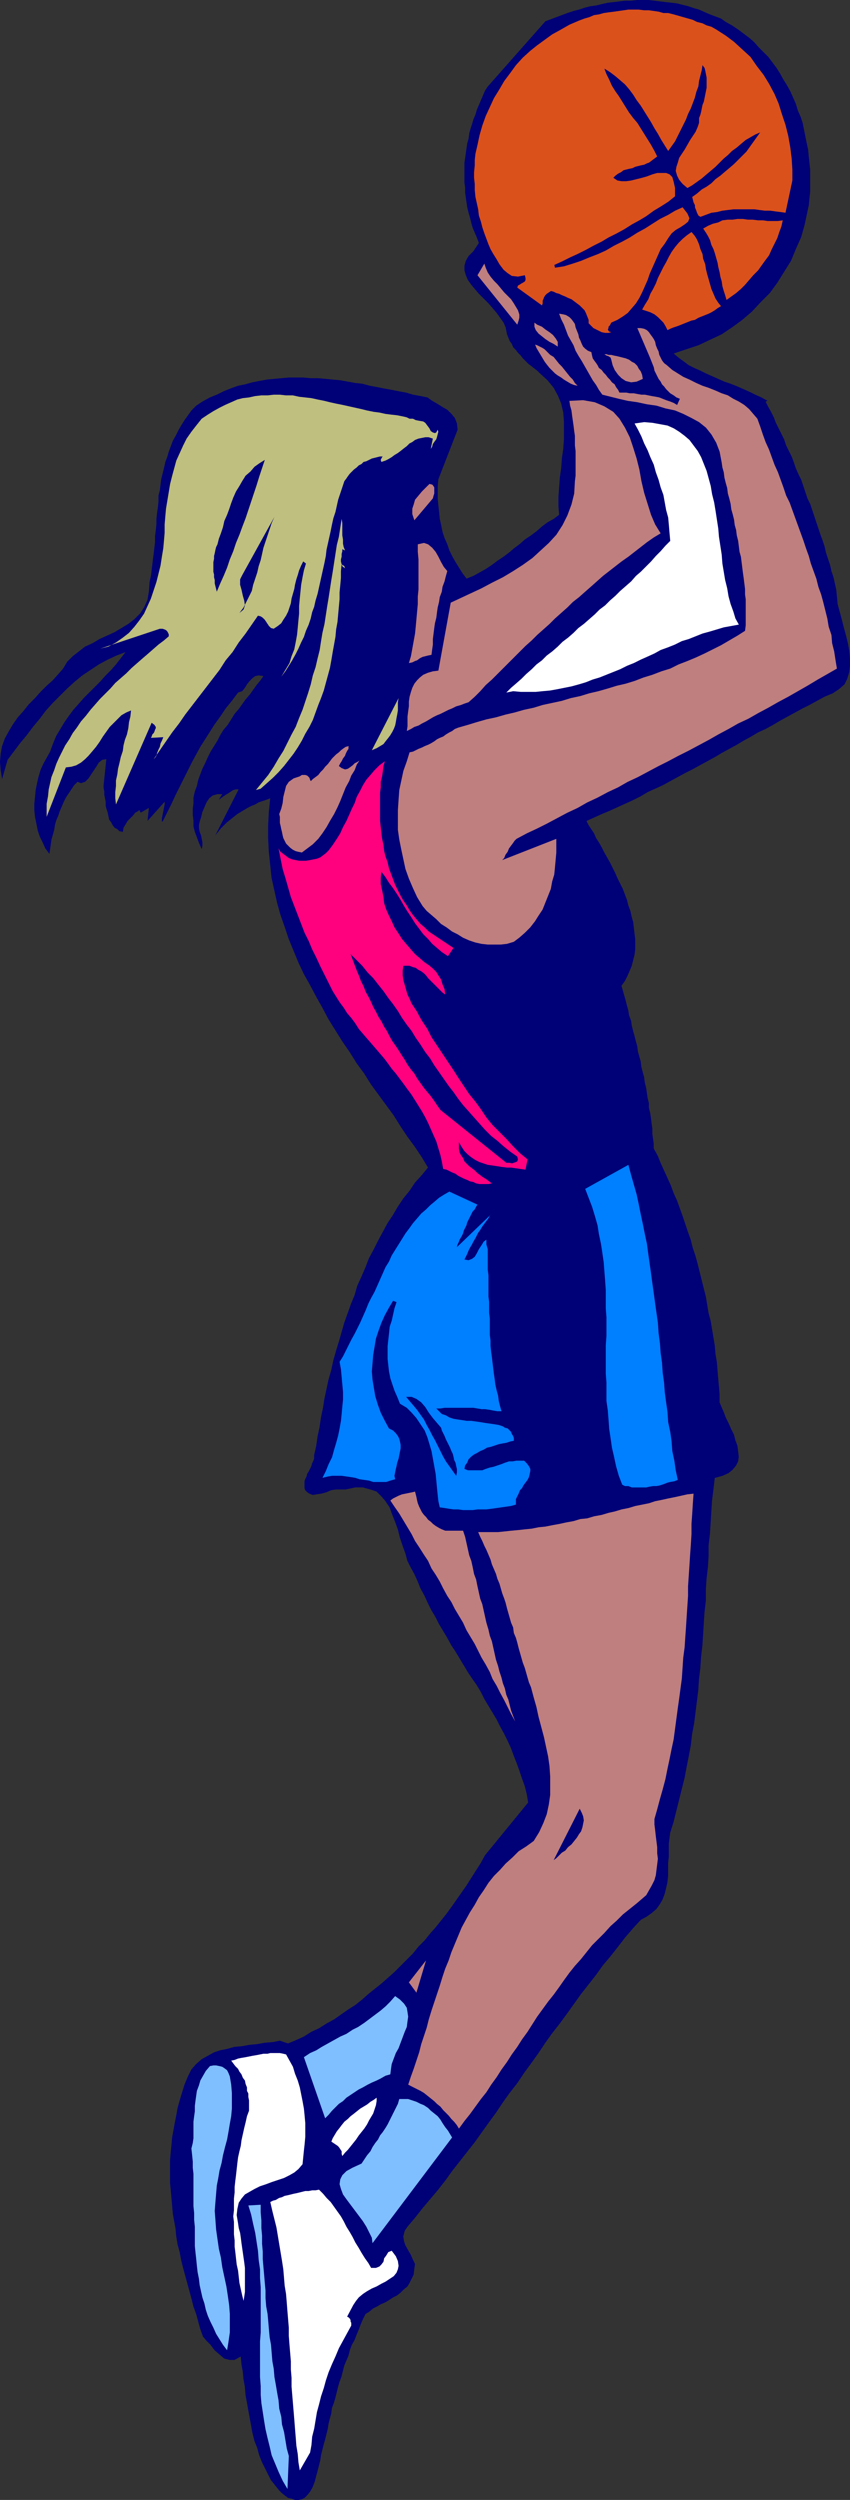
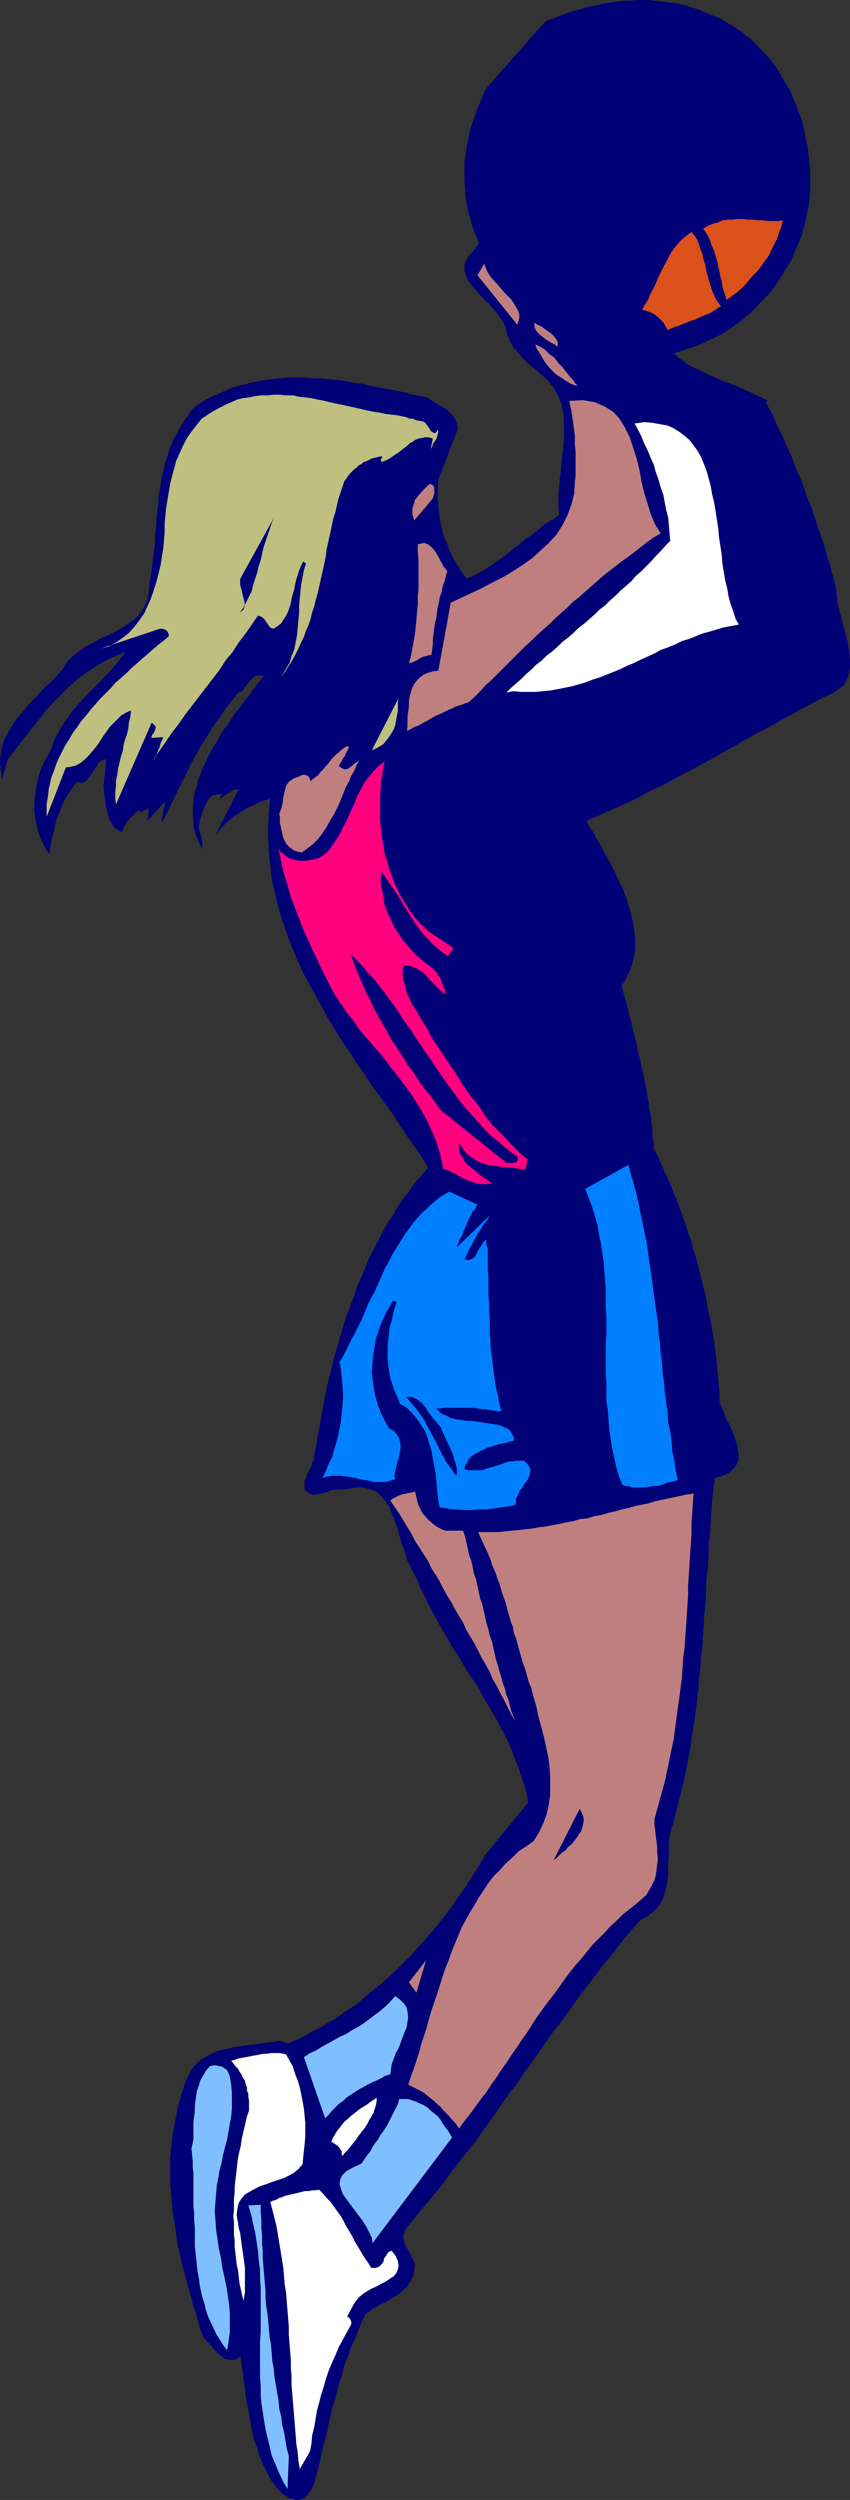
<svg xmlns="http://www.w3.org/2000/svg" xmlns:ns1="http://sodipodi.sourceforge.net/DTD/sodipodi-0.dtd" xmlns:ns2="http://www.inkscape.org/namespaces/inkscape" version="1.0" width="52.979mm" height="155.711mm" id="svg35" ns1:docname="Player 33.wmf">
  <rect width="100%" height="100%" fill="#333333" stroke="none" />
  <ns1:namedview id="namedview35" pagecolor="#ffffff" bordercolor="#000000" borderopacity="0.25" ns2:showpageshadow="2" ns2:pageopacity="0.0" ns2:pagecheckerboard="0" ns2:deskcolor="#d1d1d1" ns2:document-units="mm" />
  <defs id="defs1">
    <pattern id="WMFhbasepattern" patternUnits="userSpaceOnUse" width="6" height="6" x="0" y="0" />
  </defs>
  <path style="fill:#000077;fill-opacity:1;fill-rule:evenodd;stroke:none" d="m 128.48,5.009 1.293,-0.485 1.293,-0.485 1.293,-0.485 1.293,-0.485 1.454,-0.485 1.293,-0.323 1.454,-0.485 1.293,-0.323 1.293,-0.162 1.293,-0.323 1.454,-0.323 1.454,-0.162 1.293,-0.162 1.293,-0.162 h 1.454 L 150.135,0 h 1.293 1.293 l 1.454,0.162 1.293,0.162 1.293,0.162 1.454,0.162 1.293,0.162 1.293,0.323 1.293,0.323 1.454,0.485 1.131,0.323 1.454,0.646 1.131,0.485 1.293,0.485 1.293,0.485 1.131,0.808 1.454,0.808 1.454,0.97 1.293,0.97 1.293,0.97 1.131,0.97 1.131,1.293 1.131,1.131 1.131,1.131 0.97,1.293 0.97,1.293 0.808,1.293 0.808,1.454 0.808,1.293 0.808,1.454 0.646,1.454 0.646,1.454 0.485,1.616 0.646,1.454 0.485,1.454 0.323,1.616 0.323,1.616 0.323,1.616 0.323,1.454 0.162,1.778 0.162,1.454 0.162,1.616 v 1.778 1.454 1.778 l -0.162,1.454 -0.162,1.778 -0.323,1.454 -0.646,3.07 -0.808,2.909 -1.293,2.909 -1.131,2.747 -1.616,2.585 -1.616,2.585 -1.778,2.424 -2.101,2.101 -2.101,2.262 -2.263,1.939 -2.424,1.778 -2.424,1.616 -2.747,1.293 -2.747,1.293 -2.909,0.97 -2.909,0.97 1.131,0.97 1.131,0.808 1.293,0.97 1.293,0.646 1.454,0.646 1.293,0.646 1.454,0.646 1.454,0.646 1.454,0.646 1.454,0.485 1.616,0.646 1.454,0.646 1.454,0.646 1.293,0.646 1.454,0.646 1.454,0.808 -0.485,0.162 0.646,1.293 0.646,1.131 0.646,1.293 0.485,1.293 0.646,1.293 0.646,1.293 0.646,1.293 0.485,1.454 0.646,1.293 0.646,1.293 0.485,1.293 0.485,1.454 0.646,1.454 0.646,1.293 0.485,1.454 0.485,1.454 0.485,1.454 0.646,1.293 0.485,1.454 0.485,1.454 0.485,1.454 0.485,1.454 0.485,1.454 0.485,1.293 0.485,1.454 0.323,1.454 0.485,1.454 0.485,1.454 0.323,1.454 0.485,1.454 0.323,1.454 0.323,1.454 0.162,1.616 0.162,1.778 0.485,1.778 0.485,1.778 0.485,1.939 0.485,1.778 0.485,1.939 0.323,1.778 0.162,1.778 v 1.778 l -0.162,1.454 -0.485,1.616 -0.646,1.293 -1.293,1.131 -1.454,0.97 -1.939,0.808 -1.778,0.97 -1.778,0.97 -1.616,0.808 -1.778,0.97 -1.778,0.97 -1.778,0.97 -1.616,0.97 -1.778,0.97 -1.778,0.808 -1.616,0.97 -1.778,0.97 -1.616,0.97 -1.778,0.97 -1.778,0.97 -1.616,0.97 -1.778,0.97 -1.778,0.97 -1.778,0.97 -1.616,0.808 -1.778,0.97 -1.778,0.97 -1.778,0.97 -1.778,0.808 -1.778,0.808 -1.616,0.97 -1.939,0.97 -1.778,0.808 -1.778,0.808 -1.778,0.808 -1.939,0.808 -1.778,0.808 -1.778,0.808 0.485,0.97 0.646,0.97 0.646,0.97 0.485,1.131 0.646,0.97 0.646,1.131 0.646,1.293 0.646,1.131 0.646,1.131 0.646,1.293 0.646,1.293 0.485,1.131 0.646,1.293 0.646,1.293 0.485,1.293 0.485,1.293 0.323,1.293 0.485,1.293 0.323,1.454 0.323,1.131 0.162,1.293 0.162,1.454 0.162,1.293 v 1.293 1.131 l -0.162,1.293 -0.323,1.293 -0.323,1.293 -0.485,1.131 -0.485,1.131 -0.646,1.293 -0.808,1.131 0.323,1.131 0.323,1.131 0.323,1.131 0.323,1.293 0.323,1.131 0.162,1.131 0.485,1.293 0.162,1.131 0.323,1.293 0.323,1.131 0.323,1.293 0.323,1.131 0.162,1.293 0.323,1.131 0.323,1.131 0.162,1.293 0.323,1.293 0.323,1.131 0.162,1.293 0.323,1.293 0.162,1.131 0.162,1.131 0.323,1.293 v 1.131 l 0.323,1.293 0.162,1.131 0.162,1.293 0.162,1.131 v 1.293 l 0.162,1.131 0.162,1.131 v 1.131 l 0.97,1.778 0.646,1.616 0.808,1.778 0.808,1.778 0.808,1.778 0.646,1.778 0.808,1.778 0.646,1.778 0.646,1.778 0.646,1.939 0.646,1.939 0.646,1.778 0.485,1.939 0.646,1.939 0.485,1.778 0.485,1.939 0.485,1.939 0.485,1.939 0.485,1.939 0.323,1.939 0.323,1.939 0.485,1.778 0.323,1.939 0.323,1.939 0.323,1.939 0.162,1.939 0.323,1.939 0.162,1.939 0.162,1.939 0.162,1.778 0.162,1.939 v 1.939 l 0.485,1.131 0.485,1.131 0.485,1.293 0.646,1.293 0.646,1.454 0.646,1.293 0.323,1.293 0.485,1.293 0.162,1.293 0.162,1.293 -0.162,1.131 -0.485,0.97 -0.808,0.97 -0.97,0.808 -1.454,0.646 -1.778,0.485 -0.323,2.747 -0.323,2.585 -0.162,2.585 -0.162,2.585 -0.162,2.585 -0.323,2.747 v 2.585 l -0.162,2.585 -0.323,2.747 -0.162,2.585 v 2.585 l -0.323,2.747 -0.162,2.585 -0.162,2.585 -0.162,2.585 -0.323,2.747 -0.162,2.585 -0.323,2.585 -0.162,2.585 -0.323,2.585 -0.323,2.585 -0.323,2.585 -0.485,2.585 -0.323,2.747 -0.485,2.585 -0.485,2.424 -0.485,2.585 -0.646,2.585 -0.646,2.585 -0.646,2.585 -0.646,2.585 -0.808,2.585 -0.162,1.293 -0.162,1.293 v 1.616 1.454 l -0.162,1.454 v 1.616 1.454 l -0.162,1.454 -0.323,1.454 -0.323,1.293 -0.485,1.293 -0.646,1.131 -0.808,1.131 -1.131,0.97 -1.131,0.808 -1.454,0.808 -1.778,1.939 -1.939,2.262 -1.616,2.101 -1.778,2.262 -1.778,2.101 -1.616,2.262 -1.778,2.262 -1.778,2.262 -1.616,2.262 -1.616,2.262 -1.778,2.424 -1.778,2.262 -1.616,2.262 -1.616,2.424 -1.616,2.262 -1.778,2.424 -1.616,2.424 -1.778,2.262 -1.616,2.262 -1.616,2.424 -1.778,2.424 -1.616,2.262 -1.616,2.262 -1.778,2.262 -1.778,2.262 -1.778,2.262 -1.616,2.262 -1.778,2.262 -1.778,2.101 -1.778,2.101 -1.778,2.262 -1.778,2.101 -0.646,0.97 -0.323,1.293 0.162,1.131 0.323,0.97 0.646,1.131 0.646,1.131 0.485,1.131 0.485,0.97 -0.162,1.293 -0.162,1.293 -0.485,0.97 -0.485,0.97 -0.485,0.808 -0.808,0.646 -0.808,0.808 -0.808,0.646 -0.97,0.485 -0.97,0.646 -0.808,0.485 -1.131,0.485 -0.808,0.485 -0.97,0.485 -0.97,0.808 -0.808,0.485 -0.646,1.293 -0.485,1.131 -0.485,1.293 -0.485,1.131 -0.485,1.293 -0.646,1.131 -0.485,1.293 -0.323,1.293 -0.485,1.131 -0.485,1.131 -0.323,1.293 -0.323,1.293 -0.485,1.293 -0.323,1.131 -0.323,1.293 -0.323,1.293 -0.323,1.131 -0.485,1.293 -0.162,1.293 -0.323,1.131 -0.323,1.293 -0.162,1.131 -0.323,1.293 -0.323,1.293 -0.323,1.131 -0.323,1.293 -0.323,1.293 -0.162,1.131 -0.323,1.293 -0.323,1.293 -0.323,1.131 -0.323,1.293 -0.485,1.293 -0.646,1.131 -0.646,0.808 -0.646,0.646 -0.646,0.323 -0.808,0.162 h -0.808 l -0.808,-0.323 -0.808,-0.162 -0.646,-0.485 -0.808,-0.646 -0.646,-0.646 -0.646,-0.808 -0.646,-0.808 -0.646,-0.808 -0.485,-0.97 -0.808,-1.616 -0.808,-1.616 -0.646,-1.616 -0.485,-1.778 -0.646,-1.616 -0.485,-1.939 -0.323,-1.778 -0.323,-1.778 -0.323,-1.778 -0.323,-1.778 -0.323,-1.778 -0.162,-1.939 -0.323,-1.778 -0.162,-1.778 -0.323,-1.778 -0.162,-1.778 -1.454,0.808 h -1.131 l -1.293,-0.323 -1.131,-0.97 -1.131,-0.97 -0.97,-1.293 -0.97,-0.97 -0.808,-0.97 -0.646,-1.778 -0.485,-1.778 -0.485,-1.778 -0.646,-1.778 -0.485,-1.939 -0.485,-1.778 -0.485,-1.778 -0.485,-1.778 -0.485,-1.778 -0.485,-1.939 -0.323,-1.778 -0.485,-1.778 -0.323,-1.939 -0.162,-1.778 -0.323,-1.778 -0.323,-1.778 -0.162,-1.939 -0.162,-1.778 -0.162,-1.778 -0.162,-1.778 v -1.778 -1.778 -1.778 l 0.162,-1.939 0.162,-1.616 0.162,-1.778 0.323,-1.778 0.323,-1.778 0.323,-1.616 0.323,-1.778 0.485,-1.778 0.485,-1.616 0.646,-2.101 0.808,-1.939 0.808,-1.616 1.131,-1.293 1.293,-1.131 1.454,-0.808 1.454,-0.808 1.454,-0.485 1.616,-0.323 1.778,-0.485 1.778,-0.162 1.778,-0.323 1.778,-0.162 1.778,-0.323 1.939,-0.162 1.616,-0.323 1.939,0.646 1.939,-0.808 1.778,-0.808 1.778,-1.131 1.778,-0.808 1.778,-1.131 1.778,-0.97 1.616,-1.131 1.616,-1.131 1.778,-1.131 1.616,-1.293 1.454,-1.293 1.616,-1.293 1.616,-1.293 1.454,-1.293 1.454,-1.293 1.454,-1.454 1.454,-1.454 1.454,-1.454 1.293,-1.616 1.454,-1.454 1.293,-1.616 1.293,-1.454 1.293,-1.616 1.293,-1.616 1.293,-1.778 1.131,-1.616 1.131,-1.616 1.131,-1.616 1.131,-1.778 1.131,-1.778 1.131,-1.778 0.97,-1.778 10.181,-12.443 -0.323,-1.939 -0.485,-1.939 -0.646,-1.778 -0.646,-1.939 -0.646,-1.778 -0.646,-1.616 -0.646,-1.778 -0.808,-1.778 -0.808,-1.616 -0.97,-1.778 -0.808,-1.616 -0.97,-1.616 -0.97,-1.616 -0.97,-1.616 -0.808,-1.616 -0.97,-1.616 -1.131,-1.616 -0.97,-1.454 -0.97,-1.616 -0.97,-1.616 -0.97,-1.616 -0.97,-1.454 -0.97,-1.778 -0.97,-1.616 -0.97,-1.616 -0.808,-1.616 -0.97,-1.616 -0.808,-1.616 -0.808,-1.778 -0.97,-1.778 -0.646,-1.616 -0.808,-1.778 -0.808,-1.454 -0.808,-1.616 -0.485,-1.778 -0.646,-1.778 -0.646,-1.939 -0.485,-1.939 -0.646,-1.778 -0.646,-1.616 -0.646,-1.778 -0.97,-1.454 -0.97,-1.131 -1.131,-1.131 -1.454,-0.485 -1.778,-0.485 h -1.778 l -2.263,0.485 h -1.131 -1.131 l -1.131,0.162 -1.131,0.485 -1.131,0.323 -1.131,0.162 -0.97,0.162 -0.808,-0.323 -0.485,-0.323 -0.485,-0.485 -0.162,-0.485 v -0.485 -0.485 -0.646 l 0.162,-0.485 0.323,-0.646 0.162,-0.646 0.323,-0.485 0.323,-0.646 0.323,-0.646 0.162,-0.646 0.323,-0.646 0.162,-0.485 v -0.808 l 0.485,-2.101 0.323,-2.262 0.485,-2.262 0.323,-2.262 0.485,-2.262 0.323,-2.101 0.485,-2.262 0.485,-2.262 0.646,-2.262 0.485,-2.262 0.646,-2.262 0.646,-2.101 0.646,-2.262 0.646,-2.262 0.808,-2.262 0.808,-2.262 0.808,-1.939 0.646,-2.262 0.97,-2.101 0.97,-2.262 0.808,-2.101 1.131,-2.101 0.97,-1.939 1.131,-2.101 1.131,-2.101 1.293,-1.939 1.131,-1.939 1.293,-1.939 1.454,-1.778 1.293,-1.939 1.616,-1.778 1.454,-1.778 -1.454,-2.424 -1.616,-2.424 -1.778,-2.424 -1.616,-2.424 -1.616,-2.585 -1.778,-2.424 -1.778,-2.424 -1.778,-2.424 -1.616,-2.585 -1.778,-2.424 -1.616,-2.585 -1.778,-2.585 -1.616,-2.585 -1.616,-2.585 -1.454,-2.747 -1.454,-2.585 -1.454,-2.747 -1.454,-2.585 -1.293,-2.747 -1.131,-2.747 -1.131,-2.747 -0.97,-2.909 -0.97,-2.747 -0.808,-2.909 -0.646,-2.909 -0.646,-2.909 -0.323,-3.07 -0.323,-3.07 -0.162,-3.07 v -3.07 l 0.162,-3.232 0.323,-3.232 -0.808,0.323 -0.97,0.323 -0.97,0.323 -0.808,0.485 -0.808,0.323 -0.97,0.485 -0.808,0.485 -0.808,0.485 -0.808,0.485 -0.808,0.646 -0.808,0.646 -0.808,0.646 -0.808,0.808 -0.646,0.646 -0.646,0.808 -0.646,0.808 5.495,-10.827 H 55.594 l -0.646,0.162 -0.485,0.323 -0.485,0.323 -0.808,0.485 -0.485,0.323 -0.646,0.485 -0.485,0.323 0.808,-1.293 h -1.131 l -1.131,0.323 -0.808,0.646 -0.646,0.97 -0.485,1.131 -0.485,1.131 -0.323,1.293 -0.323,0.97 -0.162,0.808 v 0.808 l 0.162,0.808 0.323,0.808 0.162,0.808 0.162,0.808 v 0.808 l -0.162,0.808 -0.646,-1.454 -0.485,-1.293 -0.485,-1.293 -0.323,-1.293 v -1.293 l -0.162,-1.454 v -1.454 l 0.162,-1.293 v -1.293 l 0.323,-1.454 0.485,-1.293 0.323,-1.454 0.485,-1.293 0.485,-1.293 0.646,-1.293 0.646,-1.454 0.646,-1.293 0.808,-1.293 0.808,-1.293 0.646,-1.293 0.808,-1.293 0.97,-1.131 0.808,-1.293 0.808,-1.293 0.97,-1.131 0.808,-1.131 0.808,-1.131 0.97,-1.131 0.808,-1.131 0.808,-1.131 0.808,-0.97 0.808,-1.131 -1.131,-0.162 -0.808,0.162 -0.646,0.485 -0.646,0.646 -0.646,0.808 -0.485,0.808 -0.646,0.808 -0.97,0.323 -1.454,1.939 -1.454,1.778 -1.293,1.939 -1.293,1.778 -1.131,1.778 -1.131,1.778 -1.131,1.778 -0.97,1.778 -0.97,1.778 -0.97,1.939 -0.97,1.939 -0.97,1.939 -0.97,1.939 -0.97,2.101 -0.97,1.939 -1.131,2.262 h -0.162 v -0.323 -0.485 l 0.162,-0.808 0.162,-0.808 0.162,-0.808 0.162,-0.808 v -0.646 l -4.04,4.525 0.323,-3.07 -1.939,1.131 -0.323,-0.646 -0.323,0.323 -0.646,0.323 -0.485,0.646 -0.646,0.646 -0.646,0.646 -0.485,0.808 -0.485,0.808 -0.162,0.97 -0.808,-0.162 -0.485,-0.485 -0.646,-0.323 -0.485,-0.646 -0.323,-0.646 -0.485,-0.646 -0.162,-0.808 -0.162,-0.808 -0.323,-0.97 -0.162,-0.646 v -0.97 l -0.162,-0.808 -0.162,-0.808 v -0.808 l -0.162,-0.808 v -0.646 l 0.646,-6.14 -0.97,0.162 -0.808,0.646 -0.485,0.808 -0.646,0.97 -0.646,0.97 -0.646,0.97 -0.808,0.808 -0.97,0.323 -0.808,-0.323 -0.808,0.808 -0.646,0.97 -0.646,0.97 -0.646,0.97 -0.485,0.97 -0.485,1.131 -0.485,1.131 -0.323,0.97 -0.485,1.131 -0.323,1.131 -0.162,1.131 -0.323,1.131 -0.323,1.131 -0.162,1.131 -0.162,1.131 -0.162,1.131 -0.97,-1.293 -0.646,-1.454 -0.646,-1.293 -0.485,-1.454 -0.323,-1.616 -0.323,-1.616 -0.162,-1.616 v -1.454 l 0.162,-1.616 0.162,-1.616 0.323,-1.616 0.323,-1.454 0.485,-1.616 0.646,-1.454 0.808,-1.454 0.808,-1.454 0.646,-1.778 0.808,-1.939 0.97,-1.616 0.97,-1.616 1.131,-1.616 0.97,-1.293 1.293,-1.454 1.131,-1.293 1.293,-1.293 1.293,-1.293 1.293,-1.293 1.293,-1.454 1.293,-1.293 1.131,-1.293 1.131,-1.454 1.131,-1.454 -2.101,0.808 -2.101,0.97 -2.101,1.131 -1.939,1.293 -1.939,1.293 -1.778,1.454 -1.778,1.616 -1.616,1.616 -1.778,1.778 -1.616,1.778 -1.454,1.939 -1.616,1.939 -1.454,1.939 -1.616,1.939 -1.454,1.939 -1.454,1.939 -1.293,4.525 L 0.162,181.305 0,179.366 l 0.162,-1.939 0.323,-1.778 0.646,-1.778 0.97,-1.778 0.97,-1.616 1.131,-1.616 1.293,-1.454 1.293,-1.616 1.454,-1.454 1.293,-1.454 1.454,-1.454 1.454,-1.293 1.293,-1.454 1.131,-1.293 0.97,-1.616 1.293,-1.293 1.454,-1.131 1.454,-1.131 1.778,-0.808 1.616,-0.97 1.778,-0.808 1.778,-0.808 1.616,-0.97 1.616,-0.97 1.454,-1.131 1.293,-1.293 0.97,-1.454 0.808,-1.778 0.323,-1.939 0.162,-2.262 0.323,-1.454 0.162,-1.293 0.162,-1.293 0.162,-1.454 0.162,-1.131 0.162,-1.454 0.162,-1.293 v -1.454 l 0.162,-1.293 0.162,-1.454 v -1.293 l 0.162,-1.454 0.162,-1.131 0.162,-1.454 v -1.454 l 0.323,-1.293 0.162,-1.293 0.162,-1.293 0.323,-1.293 0.323,-1.293 0.323,-1.454 0.485,-1.293 0.323,-1.131 0.485,-1.293 0.485,-1.293 0.646,-1.131 0.646,-1.293 0.646,-1.131 0.808,-1.293 0.808,-1.131 0.808,-1.131 1.131,-1.131 1.454,-0.97 1.778,-0.97 1.616,-0.646 1.616,-0.808 1.616,-0.646 1.778,-0.646 1.616,-0.323 1.778,-0.485 1.616,-0.323 1.778,-0.323 1.616,-0.162 1.778,-0.162 1.778,-0.162 h 1.616 1.778 l 1.778,0.162 h 1.778 l 1.778,0.162 1.616,0.162 1.778,0.162 1.778,0.323 1.778,0.323 1.616,0.162 1.778,0.485 1.778,0.323 1.616,0.323 1.778,0.323 1.616,0.323 1.778,0.323 1.616,0.485 1.778,0.323 1.616,0.323 1.131,0.808 1.131,0.646 1.293,0.808 1.131,0.646 0.97,0.97 0.808,0.97 0.485,1.293 0.162,1.454 -4.525,11.635 -0.162,1.616 v 1.616 1.454 l 0.162,1.616 0.162,1.454 0.162,1.616 0.323,1.454 0.323,1.616 0.485,1.454 0.646,1.454 0.485,1.454 0.646,1.293 0.808,1.454 0.808,1.293 0.808,1.293 0.97,1.293 1.616,-0.646 1.454,-0.808 1.454,-0.808 1.454,-0.97 1.293,-0.97 1.454,-0.97 1.293,-0.97 1.131,-0.97 1.293,-0.97 1.293,-1.131 1.454,-0.97 1.293,-0.97 1.293,-1.131 1.293,-0.97 1.454,-0.808 1.293,-0.97 -0.162,-2.101 v -2.101 l 0.162,-2.262 0.162,-2.262 0.323,-2.262 0.162,-2.262 0.323,-2.262 0.162,-2.262 v -2.101 -2.101 l -0.162,-2.101 -0.485,-2.101 -0.808,-1.939 -0.97,-1.778 -1.454,-1.778 -1.778,-1.616 -0.646,-0.646 -0.646,-0.485 -0.808,-0.646 -0.646,-0.485 -0.646,-0.646 -0.646,-0.646 -0.485,-0.646 -0.646,-0.646 -0.485,-0.646 -0.646,-0.646 -0.323,-0.808 -0.485,-0.646 -0.323,-0.808 -0.323,-0.808 -0.162,-0.808 -0.162,-0.808 -0.485,-1.131 -0.808,-1.131 -0.808,-1.131 -0.97,-1.131 -0.97,-1.131 -1.131,-1.131 -1.131,-1.131 -0.97,-1.131 -0.808,-0.97 -0.808,-1.131 -0.485,-1.131 -0.323,-1.131 v -1.131 l 0.323,-1.131 0.646,-1.131 1.131,-1.131 1.293,-1.939 -0.485,-1.293 -0.485,-1.131 -0.485,-1.131 -0.323,-1.131 -0.323,-1.293 -0.323,-1.131 -0.323,-1.293 -0.162,-1.131 -0.162,-1.131 -0.162,-1.131 v -1.293 l -0.162,-0.97 V 41.852 40.721 39.59 38.297 l 0.162,-1.131 0.162,-1.131 0.162,-1.131 0.162,-1.131 0.323,-1.131 0.162,-1.293 0.323,-1.131 0.323,-0.97 0.323,-1.131 0.485,-1.131 0.323,-1.131 0.485,-1.131 0.485,-1.131 0.485,-1.131 0.485,-1.131 0.646,-0.97 z" id="path1" />
  <path style="fill:#7fbfff;fill-opacity:1;fill-rule:evenodd;stroke:none" d="m 58.503,519.192 2.909,-0.162 v 1.778 l 0.162,1.939 v 1.778 l 0.162,1.778 v 1.939 l 0.162,1.778 v 1.778 l 0.162,1.939 0.162,1.778 0.162,1.939 0.162,1.778 v 1.778 l 0.162,1.939 0.323,1.778 0.162,1.778 0.162,1.939 0.162,1.778 0.323,1.778 0.162,1.939 0.162,1.939 0.323,1.778 0.162,1.939 0.323,1.778 0.323,1.939 0.323,1.778 0.162,1.939 0.485,1.939 0.162,1.778 0.485,1.778 0.323,1.939 0.323,1.939 0.485,1.778 -0.323,7.756 -1.131,-1.939 -0.97,-2.101 -0.808,-1.939 -0.808,-1.939 -0.485,-2.101 -0.485,-1.939 -0.485,-2.101 -0.323,-1.939 -0.323,-2.101 -0.323,-2.101 -0.162,-1.939 v -2.101 l -0.162,-2.101 v -2.101 -2.101 -2.101 -2.101 l 0.162,-2.101 v -2.101 -2.101 -2.101 -2.262 -2.101 l -0.162,-2.101 v -2.101 l -0.323,-2.262 -0.162,-2.101 -0.323,-2.101 -0.323,-2.101 -0.485,-2.101 -0.485,-2.262 z" id="path2" />
-   <path style="fill:#ffffff;fill-opacity:1;fill-rule:evenodd;stroke:none" d="m 63.674,518.384 0.646,-0.323 0.646,-0.162 0.808,-0.485 0.646,-0.162 0.646,-0.323 0.808,-0.162 0.646,-0.162 0.646,-0.162 0.808,-0.162 0.646,-0.162 0.646,-0.162 0.646,-0.162 h 0.808 l 0.808,-0.162 h 0.808 l 0.808,-0.162 0.97,0.97 0.808,0.97 0.97,0.97 0.808,1.131 0.808,1.131 0.808,1.131 0.646,1.131 0.646,1.293 0.808,1.293 0.646,1.131 0.646,1.293 0.808,1.293 0.646,1.131 0.808,1.293 0.808,1.131 0.646,1.131 h 1.131 l 0.808,-0.323 0.485,-0.485 0.485,-0.646 0.162,-0.808 0.485,-0.646 0.485,-0.808 0.808,-0.323 0.97,1.293 0.485,1.131 0.162,1.131 -0.162,0.808 -0.323,0.808 -0.646,0.808 -0.97,0.646 -0.97,0.646 -0.97,0.485 -1.131,0.646 -1.131,0.485 -1.131,0.646 -0.97,0.646 -0.97,0.808 -0.646,0.808 -0.646,0.97 -1.454,2.747 0.323,0.162 0.162,0.162 0.162,0.162 0.162,0.323 v 0.323 l 0.162,0.323 v 0.323 0.323 l -0.97,1.778 -0.97,1.778 -0.97,1.778 -0.808,1.939 -0.808,1.778 -0.808,1.939 -0.646,1.939 -0.485,1.778 -0.646,1.939 -0.485,1.939 -0.485,1.778 -0.323,1.939 -0.323,1.939 -0.485,1.939 -0.162,1.939 -0.323,1.778 -2.424,4.201 -0.323,-1.939 -0.162,-1.939 -0.323,-1.939 -0.162,-2.101 -0.162,-1.939 -0.162,-2.101 -0.162,-1.939 -0.162,-1.939 -0.162,-1.939 -0.162,-1.939 v -2.101 l -0.162,-1.939 v -1.939 l -0.162,-1.939 -0.162,-1.939 -0.162,-2.101 v -1.939 l -0.162,-1.939 -0.162,-1.939 -0.162,-2.101 -0.162,-1.939 -0.323,-1.939 -0.162,-1.939 -0.162,-1.939 -0.323,-2.101 -0.323,-1.939 -0.323,-1.939 -0.323,-1.939 -0.323,-1.939 -0.485,-1.939 -0.485,-1.939 z" id="path3" />
+   <path style="fill:#ffffff;fill-opacity:1;fill-rule:evenodd;stroke:none" d="m 63.674,518.384 0.646,-0.323 0.646,-0.162 0.808,-0.485 0.646,-0.162 0.646,-0.323 0.808,-0.162 0.646,-0.162 0.646,-0.162 0.808,-0.162 0.646,-0.162 0.646,-0.162 0.646,-0.162 h 0.808 l 0.808,-0.162 h 0.808 l 0.808,-0.162 0.97,0.97 0.808,0.97 0.97,0.97 0.808,1.131 0.808,1.131 0.808,1.131 0.646,1.131 0.646,1.293 0.808,1.293 0.646,1.131 0.646,1.293 0.808,1.293 0.646,1.131 0.808,1.293 0.808,1.131 0.646,1.131 h 1.131 l 0.808,-0.323 0.485,-0.485 0.485,-0.646 0.162,-0.808 0.485,-0.646 0.485,-0.808 0.808,-0.323 0.97,1.293 0.485,1.131 0.162,1.131 -0.162,0.808 -0.323,0.808 -0.646,0.808 -0.97,0.646 -0.97,0.646 -0.97,0.485 -1.131,0.646 -1.131,0.485 -1.131,0.646 -0.97,0.646 -0.97,0.808 -0.646,0.808 -0.646,0.97 -1.454,2.747 0.323,0.162 0.162,0.162 0.162,0.162 0.162,0.323 l 0.162,0.323 v 0.323 0.323 l -0.97,1.778 -0.97,1.778 -0.97,1.778 -0.808,1.939 -0.808,1.778 -0.808,1.939 -0.646,1.939 -0.485,1.778 -0.646,1.939 -0.485,1.939 -0.485,1.778 -0.323,1.939 -0.323,1.939 -0.485,1.939 -0.162,1.939 -0.323,1.778 -2.424,4.201 -0.323,-1.939 -0.162,-1.939 -0.323,-1.939 -0.162,-2.101 -0.162,-1.939 -0.162,-2.101 -0.162,-1.939 -0.162,-1.939 -0.162,-1.939 -0.162,-1.939 v -2.101 l -0.162,-1.939 v -1.939 l -0.162,-1.939 -0.162,-1.939 -0.162,-2.101 v -1.939 l -0.162,-1.939 -0.162,-1.939 -0.162,-2.101 -0.162,-1.939 -0.323,-1.939 -0.162,-1.939 -0.162,-1.939 -0.323,-2.101 -0.323,-1.939 -0.323,-1.939 -0.323,-1.939 -0.323,-1.939 -0.485,-1.939 -0.485,-1.939 z" id="path3" />
  <path style="fill:#7fbfff;fill-opacity:1;fill-rule:evenodd;stroke:none" d="m 45.089,505.78 0.323,-1.293 0.162,-1.131 v -1.293 -1.293 -1.293 l 0.162,-1.293 0.162,-1.131 v -1.293 l 0.162,-1.293 0.162,-1.131 0.162,-1.131 0.485,-1.293 0.323,-1.131 0.646,-1.131 0.646,-1.131 0.97,-1.131 0.808,-0.162 h 0.646 l 0.808,0.162 0.646,0.162 0.485,0.323 0.646,0.485 0.323,0.646 0.323,0.808 0.323,1.939 0.162,1.939 v 1.778 1.939 l -0.162,1.778 -0.323,1.778 -0.323,1.939 -0.323,1.778 -0.485,1.778 -0.485,1.939 -0.323,1.778 -0.485,1.778 -0.323,1.939 -0.323,1.616 -0.162,1.939 -0.162,1.939 -0.162,2.101 0.162,2.101 0.162,2.262 0.323,2.262 0.323,2.262 0.485,2.101 0.323,2.262 0.485,2.262 0.485,2.262 0.323,2.101 0.323,2.262 0.162,2.101 v 2.262 2.101 l -0.323,2.262 -0.323,1.939 -0.97,-1.293 -0.808,-1.293 -0.808,-1.293 -0.646,-1.454 -0.646,-1.293 -0.646,-1.454 -0.485,-1.454 -0.323,-1.454 -0.485,-1.454 -0.323,-1.454 -0.323,-1.454 -0.162,-1.454 -0.323,-1.616 -0.162,-1.454 -0.162,-1.616 -0.162,-1.454 -0.162,-1.616 v -1.616 -1.454 -1.454 l -0.162,-1.616 v -1.616 l -0.162,-1.616 v -1.454 -1.616 -1.454 -1.616 -1.454 l -0.162,-1.454 v -1.454 l -0.162,-1.616 z" id="path4" />
  <path style="fill:#ffffff;fill-opacity:1;fill-rule:evenodd;stroke:none" d="m 58.664,496.893 v -0.646 -0.97 -0.808 l -0.162,-0.808 v -0.808 l -0.323,-0.646 v -0.808 l -0.323,-0.808 -0.162,-0.808 -0.485,-0.646 -0.323,-0.808 -0.485,-0.646 -0.323,-0.646 -0.646,-0.646 -0.485,-0.646 -0.485,-0.646 0.808,-0.162 0.808,-0.323 0.808,-0.162 0.97,-0.162 0.808,-0.162 0.808,-0.162 0.97,-0.162 0.808,-0.162 0.808,-0.162 h 0.97 l 0.646,-0.162 h 0.808 0.808 0.646 l 0.808,0.162 0.646,0.162 0.808,1.454 0.808,1.454 0.485,1.616 0.646,1.616 0.485,1.616 0.323,1.616 0.323,1.616 0.323,1.778 0.162,1.616 0.162,1.778 v 1.616 1.616 l -0.162,1.778 -0.162,1.454 -0.162,1.616 -0.162,1.616 -0.97,1.131 -0.97,0.808 -1.131,0.646 -1.293,0.646 -1.454,0.485 -1.454,0.485 -1.293,0.485 -1.454,0.485 -1.293,0.646 -1.131,0.646 -1.131,0.646 -0.808,0.97 -0.646,0.97 -0.323,1.454 -0.162,1.454 0.323,1.939 0.162,1.131 0.323,1.131 0.162,1.131 0.162,1.293 0.162,1.131 0.162,1.131 0.162,1.131 0.162,1.131 0.162,1.293 v 1.131 1.131 1.131 1.131 1.131 l -0.162,1.131 -0.162,0.97 -0.323,-1.293 -0.323,-1.454 -0.323,-1.454 -0.162,-1.454 -0.162,-1.454 -0.323,-1.454 -0.162,-1.454 -0.162,-1.454 -0.162,-1.293 v -1.454 l -0.162,-1.454 v -1.454 -1.454 l -0.162,-1.293 0.162,-1.454 v -1.454 -1.293 l 0.162,-1.454 v -1.293 l 0.162,-1.454 0.162,-1.293 0.162,-1.454 0.162,-1.454 0.162,-1.293 0.323,-1.454 0.323,-1.293 0.162,-1.293 0.323,-1.454 0.323,-1.454 0.323,-1.293 0.323,-1.454 z" id="path5" />
  <path style="fill:#7fbfff;fill-opacity:1;fill-rule:evenodd;stroke:none" d="m 85.168,509.335 0.646,-0.97 0.646,-0.97 0.808,-0.97 0.485,-0.97 0.646,-0.97 0.646,-0.808 0.485,-0.97 0.646,-0.808 0.646,-0.97 0.485,-0.808 0.485,-0.97 0.485,-0.97 0.485,-0.97 0.485,-0.97 0.485,-0.97 0.323,-1.131 h 1.131 0.97 l 0.97,0.323 0.97,0.323 0.97,0.485 0.808,0.323 0.97,0.646 0.646,0.646 0.808,0.646 0.808,0.646 0.646,0.808 0.485,0.808 0.646,0.97 0.646,0.808 0.485,0.808 0.485,0.808 -18.747,24.885 -0.162,-1.293 -0.646,-1.293 -0.646,-1.293 -0.808,-1.293 -0.97,-1.293 -0.97,-1.293 -0.97,-1.293 -0.97,-1.293 -0.808,-1.131 -0.485,-1.293 -0.323,-1.131 0.162,-1.131 0.485,-0.97 0.97,-0.97 1.454,-0.808 z" id="path6" />
  <path style="fill:#bf7f7f;fill-opacity:1;fill-rule:evenodd;stroke:none" d="m 96.158,490.752 0.646,-1.939 0.646,-1.778 0.646,-1.939 0.646,-1.939 0.485,-1.939 0.646,-1.939 0.646,-1.939 0.485,-1.939 0.646,-2.101 0.646,-1.939 0.646,-1.939 0.646,-1.939 0.646,-2.101 0.646,-1.939 0.808,-1.939 0.646,-1.939 0.808,-1.939 0.808,-1.939 0.808,-1.939 0.97,-1.778 0.97,-1.778 1.131,-1.778 0.97,-1.778 1.131,-1.616 1.131,-1.778 1.293,-1.616 1.454,-1.454 1.293,-1.454 1.616,-1.454 1.454,-1.454 1.778,-1.131 1.778,-1.293 1.293,-2.101 0.97,-2.101 0.808,-2.101 0.485,-2.262 0.323,-2.262 v -2.101 -2.262 l -0.162,-2.424 -0.323,-2.262 -0.485,-2.262 -0.485,-2.262 -0.646,-2.424 -0.646,-2.424 -0.485,-2.262 -0.646,-2.262 -0.646,-2.424 -0.485,-1.131 -0.323,-1.131 -0.323,-1.131 -0.323,-1.131 -0.485,-1.293 -0.323,-1.131 -0.323,-1.131 -0.323,-1.131 -0.323,-1.293 -0.323,-1.131 -0.485,-1.131 -0.162,-1.293 -0.485,-1.131 -0.323,-1.131 -0.323,-1.131 -0.323,-1.131 -0.323,-1.293 -0.323,-0.97 -0.485,-1.293 -0.323,-1.131 -0.323,-1.131 -0.485,-1.131 -0.323,-1.131 -0.485,-1.131 -0.485,-1.131 -0.323,-1.131 -0.485,-1.131 -0.485,-1.131 -0.485,-0.97 -0.485,-1.131 -0.485,-0.97 -0.485,-1.131 h 1.454 1.616 1.616 l 1.616,-0.162 1.454,-0.162 1.778,-0.162 1.454,-0.162 1.616,-0.162 1.616,-0.323 1.616,-0.162 1.616,-0.323 1.778,-0.323 1.454,-0.323 1.778,-0.323 1.616,-0.485 1.616,-0.162 1.616,-0.485 1.778,-0.323 1.616,-0.485 1.454,-0.323 1.616,-0.485 1.616,-0.323 1.616,-0.485 1.616,-0.323 1.616,-0.323 1.454,-0.485 1.616,-0.323 1.454,-0.323 1.616,-0.323 1.454,-0.323 1.454,-0.323 1.454,-0.162 -0.162,2.262 -0.162,2.585 -0.162,2.262 v 2.424 l -0.162,2.585 -0.162,2.262 -0.162,2.585 -0.162,2.424 -0.162,2.424 v 2.262 l -0.162,2.424 -0.162,2.424 -0.162,2.585 -0.162,2.262 -0.162,2.424 -0.323,2.424 -0.162,2.424 -0.162,2.424 -0.323,2.424 -0.323,2.424 -0.323,2.262 -0.323,2.424 -0.323,2.424 -0.323,2.424 -0.485,2.262 -0.485,2.424 -0.485,2.262 -0.485,2.424 -0.646,2.424 -0.646,2.262 -0.646,2.424 -0.646,2.262 v 1.293 l 0.162,1.293 0.162,1.454 0.162,1.293 0.162,1.293 v 1.454 l 0.162,1.293 -0.162,1.293 -0.162,1.293 -0.162,1.293 -0.323,1.131 -0.646,1.293 -0.646,1.131 -0.646,1.131 -1.131,0.97 -1.131,0.97 -1.616,1.293 -1.616,1.293 -1.454,1.454 -1.454,1.293 -1.454,1.616 -1.454,1.454 -1.454,1.454 -1.293,1.616 -1.293,1.616 -1.454,1.616 -1.293,1.616 -1.293,1.778 -1.131,1.616 -1.293,1.778 -1.293,1.616 -1.293,1.778 -1.293,1.778 -1.131,1.778 -1.131,1.778 -1.293,1.778 -1.131,1.778 -1.293,1.778 -1.131,1.778 -1.293,1.778 -1.131,1.778 -1.293,1.778 -1.131,1.778 -1.293,1.616 -1.293,1.778 -1.293,1.778 -1.293,1.616 -1.293,1.778 -0.485,-0.808 -0.646,-0.808 -0.646,-0.646 -0.646,-0.808 -0.646,-0.646 -0.646,-0.646 -0.646,-0.808 -0.808,-0.646 -0.646,-0.646 -0.808,-0.646 -0.808,-0.646 -0.808,-0.646 -0.808,-0.485 -0.97,-0.485 -0.97,-0.485 z" id="path7" />
  <path style="fill:#ffffff;fill-opacity:1;fill-rule:evenodd;stroke:none" d="m 78.057,504.164 0.323,-0.808 0.485,-0.808 0.485,-0.808 0.646,-0.808 0.485,-0.646 0.646,-0.808 0.808,-0.646 0.646,-0.646 0.646,-0.485 0.808,-0.646 0.808,-0.646 0.808,-0.485 0.808,-0.485 0.808,-0.646 0.808,-0.485 0.646,-0.485 v 0.808 l -0.162,0.97 -0.323,0.97 -0.323,0.97 -0.485,0.808 -0.485,0.808 -0.485,0.97 -0.646,0.97 -0.646,0.808 -0.646,0.808 -0.646,0.97 -0.646,0.808 -0.646,0.808 -0.646,0.808 -0.646,0.646 -0.646,0.808 -0.162,-0.485 v -0.646 l -0.323,-0.485 -0.323,-0.485 -0.323,-0.323 -0.485,-0.323 -0.485,-0.323 z" id="path8" />
  <path style="fill:#7fbfff;fill-opacity:1;fill-rule:evenodd;stroke:none" d="m 71.593,484.289 1.454,-0.97 1.454,-0.646 1.293,-0.808 1.454,-0.808 1.454,-0.808 1.454,-0.808 1.454,-0.646 1.454,-0.97 1.293,-0.646 1.454,-0.97 1.293,-0.97 1.293,-0.97 1.293,-0.97 1.131,-0.97 1.131,-1.131 1.131,-1.293 1.131,0.808 0.97,0.97 0.646,0.97 0.162,0.97 0.162,1.131 -0.162,1.131 -0.162,1.293 -0.485,1.131 -0.485,1.293 -0.485,1.293 -0.485,1.293 -0.646,1.131 -0.485,1.293 -0.485,1.293 -0.162,1.131 -0.162,1.293 -1.131,0.323 -1.131,0.646 -0.97,0.485 -1.131,0.485 -0.97,0.485 -1.131,0.646 -0.97,0.485 -0.97,0.646 -0.97,0.646 -0.97,0.646 -0.808,0.808 -0.97,0.646 -0.808,0.808 -0.808,0.808 -0.808,0.97 -0.808,0.808 z" id="path9" />
  <path style="fill:#bf7f7f;fill-opacity:1;fill-rule:evenodd;stroke:none" d="m 100.36,461.504 -2.263,7.595 -1.778,-2.424 z" id="path10" />
  <path style="fill:#000077;fill-opacity:1;fill-rule:evenodd;stroke:none" d="m 136.56,425.793 0.485,0.97 0.323,0.808 0.162,0.97 -0.162,0.808 -0.162,0.808 -0.323,0.97 -0.485,0.646 -0.485,0.808 -0.646,0.808 -0.646,0.808 -0.808,0.646 -0.646,0.808 -0.808,0.485 -0.646,0.646 -0.646,0.646 -0.646,0.485 z" id="path11" />
  <path style="fill:#bf7f7f;fill-opacity:1;fill-rule:evenodd;stroke:none" d="m 91.956,353.238 0.646,-0.485 0.646,-0.323 0.646,-0.323 0.808,-0.323 0.808,-0.162 0.808,-0.162 0.808,-0.162 0.646,-0.162 0.162,0.646 0.162,0.646 0.162,0.808 0.162,0.646 0.323,0.808 0.323,0.646 0.323,0.646 0.485,0.646 0.485,0.485 0.485,0.646 0.646,0.485 0.485,0.485 0.646,0.485 0.808,0.485 0.646,0.323 0.808,0.323 h 4.202 l 0.485,1.454 0.323,1.454 0.323,1.454 0.323,1.454 0.485,1.293 0.323,1.454 0.323,1.616 0.485,1.293 0.323,1.616 0.323,1.454 0.323,1.454 0.485,1.293 0.323,1.454 0.323,1.454 0.323,1.454 0.485,1.616 0.323,1.454 0.485,1.293 0.323,1.454 0.323,1.454 0.323,1.454 0.485,1.454 0.323,1.293 0.485,1.454 0.323,1.293 0.485,1.293 0.323,1.454 0.485,1.131 0.323,1.293 0.323,1.293 0.485,1.293 0.485,1.293 -0.97,-1.778 -0.808,-1.616 -0.808,-1.616 -0.97,-1.778 -0.808,-1.616 -0.97,-1.616 -0.646,-1.616 -0.97,-1.778 -0.97,-1.616 -0.808,-1.616 -0.808,-1.616 -0.97,-1.616 -0.97,-1.616 -0.808,-1.778 -0.97,-1.616 -0.97,-1.616 -0.808,-1.616 -0.97,-1.454 -0.97,-1.778 -0.808,-1.616 -0.97,-1.616 -0.97,-1.454 -0.808,-1.778 -0.97,-1.454 -1.131,-1.778 -0.97,-1.454 -0.808,-1.616 -0.97,-1.616 -0.97,-1.616 -0.97,-1.616 -1.131,-1.616 z" id="path12" />
  <path style="fill:#007fff;fill-opacity:1;fill-rule:evenodd;stroke:none" d="m 146.58,349.522 -0.808,-2.101 -0.646,-2.262 -0.485,-2.262 -0.485,-2.101 -0.323,-2.262 -0.323,-2.101 -0.162,-2.262 -0.162,-2.101 -0.323,-2.262 v -2.101 -2.262 l -0.162,-2.101 v -2.262 -2.101 -2.262 l 0.162,-2.262 v -2.101 -2.262 l -0.162,-2.101 v -2.101 -2.262 l -0.162,-2.262 -0.162,-2.101 -0.162,-2.101 -0.323,-2.262 -0.323,-2.101 -0.485,-2.262 -0.323,-2.101 -0.646,-2.262 -0.646,-2.101 -0.808,-2.101 -0.808,-2.101 10.181,-5.656 0.646,2.424 0.646,2.262 0.646,2.262 0.485,2.262 0.485,2.424 0.485,2.262 0.485,2.424 0.485,2.262 0.323,2.424 0.323,2.262 0.323,2.262 0.323,2.424 0.323,2.262 0.323,2.424 0.323,2.262 0.323,2.262 0.162,2.424 0.323,2.424 0.162,2.262 0.323,2.262 0.162,2.424 0.323,2.262 0.162,2.262 0.323,2.424 0.323,2.262 0.162,2.424 0.485,2.262 0.323,2.262 0.162,2.262 0.485,2.262 0.323,2.262 0.485,2.262 -0.808,0.323 -0.97,0.162 -0.646,0.162 -0.808,0.323 -0.97,0.323 -0.808,0.162 h -0.808 l -0.97,0.162 -0.646,0.162 h -0.808 -0.97 -0.808 -0.808 l -0.808,-0.323 h -0.808 z" id="path13" />
  <path style="fill:#007fff;fill-opacity:1;fill-rule:evenodd;stroke:none" d="m 103.592,354.854 -0.323,-1.454 -0.162,-1.454 -0.162,-1.616 -0.162,-1.778 -0.162,-1.616 -0.323,-1.778 -0.323,-1.778 -0.323,-1.778 -0.485,-1.616 -0.485,-1.616 -0.646,-1.616 -0.97,-1.454 -0.97,-1.454 -1.131,-1.293 -1.131,-1.131 -1.616,-0.97 -0.646,-1.616 -0.646,-1.454 -0.485,-1.454 -0.485,-1.454 -0.323,-1.616 -0.162,-1.454 -0.162,-1.454 v -1.454 -1.616 l 0.162,-1.454 0.162,-1.454 0.162,-1.616 0.485,-1.454 0.323,-1.454 0.323,-1.454 0.485,-1.454 -0.808,-0.323 -0.97,1.616 -0.97,1.778 -0.808,1.778 -0.646,1.778 -0.646,1.939 -0.323,1.939 -0.323,1.939 -0.162,1.939 -0.162,1.939 0.162,1.939 0.323,1.939 0.323,1.939 0.646,2.101 0.646,1.778 0.97,1.939 0.97,1.778 0.97,0.485 0.646,0.646 0.485,0.646 0.323,0.646 0.162,0.646 0.162,0.808 v 0.808 l -0.162,0.808 -0.162,0.808 -0.162,0.808 -0.323,0.97 -0.162,0.808 -0.162,0.646 -0.162,0.808 -0.162,0.808 0.162,0.808 -1.131,0.323 -0.97,0.323 H 90.017 89.047 87.916 l -0.97,-0.323 -1.131,-0.162 -1.131,-0.162 -0.97,-0.323 -0.97,-0.162 -1.131,-0.162 -1.131,-0.162 h -1.131 -1.131 l -0.97,0.162 -1.293,0.323 0.808,-1.616 0.646,-1.616 0.808,-1.616 0.485,-1.778 0.485,-1.616 0.485,-1.778 0.323,-1.616 0.323,-1.778 0.162,-1.616 0.162,-1.778 0.162,-1.616 v -1.778 l -0.162,-1.778 -0.162,-1.778 -0.162,-1.778 -0.323,-1.778 0.808,-1.293 0.646,-1.293 0.646,-1.293 0.646,-1.293 0.808,-1.454 0.646,-1.293 0.646,-1.293 0.646,-1.454 0.646,-1.454 0.646,-1.616 0.646,-1.293 0.808,-1.454 0.646,-1.454 0.646,-1.454 0.646,-1.454 0.646,-1.454 0.808,-1.293 0.646,-1.454 0.808,-1.293 0.808,-1.293 0.808,-1.293 0.808,-1.293 0.97,-1.293 0.808,-1.131 0.97,-1.131 0.97,-1.131 1.131,-0.97 0.97,-0.97 0.97,-0.808 1.131,-0.97 1.293,-0.808 1.131,-0.646 6.626,3.07 -0.323,0.485 -0.323,0.646 -0.485,0.485 -0.323,0.646 -0.323,0.646 -0.323,0.646 -0.323,0.646 -0.162,0.646 -0.323,0.646 -0.323,0.646 -0.162,0.646 -0.323,0.646 -0.485,0.808 -0.162,0.485 -0.323,0.646 -0.162,0.646 8.242,-7.918 -0.485,0.485 -0.323,0.646 -0.485,0.646 -0.485,0.646 -0.485,0.646 -0.485,0.808 -0.485,0.646 -0.323,0.646 -0.323,0.646 -0.485,0.808 -0.323,0.646 -0.485,0.808 -0.323,0.646 -0.323,0.808 -0.323,0.646 -0.323,0.646 0.97,0.162 0.808,-0.323 0.646,-0.485 0.485,-0.808 0.485,-0.97 0.646,-0.97 0.485,-0.808 0.646,-0.485 v 1.131 l 0.323,1.131 v 1.131 1.293 1.293 1.131 l 0.162,1.293 v 1.131 1.293 1.293 1.293 l 0.162,1.293 v 1.293 1.293 l 0.162,1.293 v 1.293 1.293 1.293 l 0.162,1.293 v 1.293 l 0.162,1.454 0.162,1.131 0.162,1.454 0.162,1.293 0.162,1.293 0.162,1.131 0.162,1.293 0.323,1.454 0.323,1.131 0.162,1.293 0.323,1.293 0.323,1.131 h -0.97 l -0.97,-0.162 -0.808,-0.162 -1.131,-0.162 h -0.808 l -0.97,-0.162 -0.97,-0.162 h -0.97 -0.97 -0.97 -0.97 -0.97 -0.97 -0.97 l -0.97,0.162 h -0.97 l 0.646,0.646 0.646,0.646 0.97,0.323 0.808,0.485 0.97,0.323 0.97,0.162 1.131,0.162 0.97,0.162 h 1.131 l 1.131,0.162 1.131,0.162 0.97,0.162 1.131,0.162 1.131,0.162 0.97,0.162 0.97,0.323 0.485,0.323 0.646,0.162 0.323,0.323 0.485,0.485 0.162,0.485 0.323,0.485 0.162,0.485 v 0.646 l -0.808,0.162 -0.97,0.323 -0.97,0.162 -0.808,0.162 -0.97,0.323 -0.97,0.323 -0.808,0.162 -0.808,0.485 -0.808,0.323 -0.808,0.485 -0.646,0.323 -0.646,0.485 -0.646,0.646 -0.323,0.808 -0.485,0.646 -0.162,0.808 0.808,0.323 h 0.808 0.808 0.808 0.97 l 0.808,-0.323 0.97,-0.323 0.808,-0.162 0.97,-0.323 0.97,-0.323 0.808,-0.323 0.97,-0.323 h 0.808 l 0.97,-0.162 h 0.97 0.808 l 0.646,0.646 0.485,0.646 0.323,0.646 v 0.485 l -0.162,0.808 -0.162,0.646 -0.323,0.646 -0.485,0.646 -0.485,0.646 -0.323,0.646 -0.485,0.485 -0.323,0.808 -0.323,0.646 -0.323,0.646 v 0.646 0.646 l -1.131,0.323 -1.131,0.162 -1.131,0.162 -1.131,0.162 -1.131,0.162 -1.293,0.162 h -0.97 -1.131 l -1.131,0.162 h -1.131 -1.131 l -1.131,-0.162 h -1.131 l -1.131,-0.162 -0.97,-0.162 z" id="path14" />
  <path style="fill:#000077;fill-opacity:1;fill-rule:evenodd;stroke:none" d="m 95.673,328.838 h 1.293 l 1.131,0.485 1.131,0.808 0.97,1.131 0.808,1.293 0.97,1.293 0.97,1.131 0.97,1.131 0.162,0.646 0.323,0.646 0.323,0.646 0.323,0.808 0.323,0.646 0.323,0.646 0.323,0.646 0.323,0.808 0.323,0.646 0.162,0.646 0.162,0.808 0.323,0.646 0.162,0.808 0.162,0.646 v 0.808 l -0.162,0.808 -0.808,-1.131 -0.808,-1.131 -0.808,-1.131 -0.646,-1.131 -0.646,-1.293 -0.646,-1.293 -0.646,-1.293 -0.646,-1.131 -0.646,-1.293 -0.646,-1.131 -0.646,-1.293 -0.808,-1.131 -0.808,-1.131 -0.808,-0.97 -0.97,-1.131 z" id="path15" />
  <path style="fill:#ff007f;fill-opacity:1;fill-rule:evenodd;stroke:none" d="m 104.4,275.19 -0.323,-1.778 -0.323,-1.454 -0.485,-1.616 -0.485,-1.616 -0.646,-1.454 -0.646,-1.454 -0.646,-1.454 -0.646,-1.293 -0.808,-1.454 -0.808,-1.293 -0.808,-1.293 -0.808,-1.293 -0.97,-1.293 -0.808,-1.131 -0.97,-1.293 -0.97,-1.293 -0.97,-1.131 -0.808,-1.131 -0.97,-1.293 -0.97,-1.131 -0.97,-1.131 -0.97,-1.131 -1.131,-1.293 -0.97,-1.131 -0.97,-1.131 -0.808,-1.293 -0.97,-1.293 -0.97,-1.131 -0.808,-1.293 -0.97,-1.293 -0.808,-1.293 -0.808,-1.293 -0.97,-1.939 -0.97,-1.939 -0.97,-1.939 -0.97,-2.101 -0.97,-1.939 -0.808,-1.939 -0.97,-1.939 -0.808,-2.101 -0.808,-2.101 -0.808,-2.101 -0.808,-2.101 -0.646,-2.262 -0.646,-2.262 -0.646,-2.101 -0.485,-2.424 -0.485,-2.424 0.485,0.808 0.646,0.485 0.646,0.485 0.646,0.485 0.808,0.323 0.808,0.162 0.808,0.162 h 0.808 0.808 l 0.97,-0.162 0.808,-0.162 0.808,-0.162 0.808,-0.323 0.646,-0.485 0.646,-0.485 0.646,-0.646 0.97,-1.293 0.97,-1.454 0.808,-1.293 0.646,-1.454 0.808,-1.454 0.646,-1.454 0.646,-1.454 0.646,-1.293 0.485,-1.454 0.808,-1.454 0.646,-1.293 0.808,-1.293 0.97,-1.131 0.97,-1.131 1.131,-1.131 1.293,-0.97 -0.323,1.131 -0.162,1.293 -0.162,1.131 -0.323,1.293 v 1.293 l -0.162,1.293 v 1.293 1.293 1.454 1.293 1.293 l 0.162,1.454 0.162,1.454 0.162,1.293 0.323,1.454 0.162,1.454 0.323,1.293 0.485,1.293 0.323,1.454 0.485,1.293 0.485,1.293 0.485,1.293 0.646,1.293 0.646,1.293 0.646,1.131 0.808,1.131 0.646,1.131 0.808,1.131 0.808,0.97 0.97,1.131 0.97,0.808 0.97,0.97 5.818,3.878 -1.293,1.939 -1.454,-0.97 -1.131,-0.97 -1.131,-0.97 -0.97,-1.131 -1.131,-1.131 -0.97,-1.293 -0.97,-1.293 -0.808,-1.293 -0.97,-1.454 -0.808,-1.293 -0.808,-1.454 -0.808,-1.293 -0.97,-1.454 -0.97,-1.293 -0.808,-1.293 -0.97,-1.293 -0.162,1.454 v 1.454 l 0.323,1.454 0.323,1.616 0.162,1.454 0.485,1.454 0.646,1.454 0.646,1.293 0.646,1.454 0.97,1.454 0.808,1.293 0.97,1.131 0.97,1.131 1.131,1.293 1.131,0.97 1.131,0.97 0.97,0.646 0.97,0.808 0.808,0.808 0.485,0.808 0.646,0.97 0.323,1.131 0.485,1.131 0.162,1.293 -0.646,-0.485 -0.485,-0.485 -0.646,-0.646 -0.485,-0.485 -0.646,-0.646 -0.485,-0.485 -0.646,-0.646 -0.485,-0.646 -0.485,-0.485 -0.646,-0.485 -0.646,-0.323 -0.646,-0.485 -0.646,-0.162 -0.808,-0.323 h -0.646 -0.808 l -0.162,1.131 v 1.131 l 0.162,1.131 0.323,1.131 0.323,1.131 0.323,1.131 0.485,0.97 0.485,1.131 0.646,0.97 0.646,0.97 0.485,0.97 0.646,1.131 0.646,0.97 0.646,0.97 0.485,0.97 0.485,0.97 1.293,1.939 1.293,1.939 1.293,1.939 1.293,1.939 1.131,1.778 1.293,1.939 1.293,1.939 1.454,1.778 1.293,1.778 1.293,1.939 1.454,1.778 1.616,1.616 1.616,1.616 1.616,1.778 1.616,1.616 1.778,1.454 -0.485,2.424 -1.131,-0.162 -1.131,-0.162 -1.131,-0.162 h -0.97 l -1.293,-0.162 -0.97,-0.162 -1.131,-0.162 -1.131,-0.162 -0.97,-0.323 -0.97,-0.323 -0.97,-0.485 -0.97,-0.646 -0.808,-0.646 -0.808,-0.808 -0.646,-0.97 -0.646,-1.131 v 0.808 0.808 l 0.162,0.808 0.323,0.646 0.485,0.646 0.323,0.808 0.485,0.485 0.646,0.646 0.646,0.485 0.646,0.485 0.646,0.646 0.646,0.485 0.646,0.485 0.808,0.485 0.646,0.485 0.646,0.485 -0.808,0.162 h -0.646 -0.808 -0.646 l -0.808,-0.162 -0.646,-0.323 -0.808,-0.162 -0.646,-0.323 -0.808,-0.323 -0.646,-0.323 -0.646,-0.323 -0.646,-0.485 -0.808,-0.323 -0.646,-0.323 -0.646,-0.323 z" id="path16" />
  <path style="fill:#000077;fill-opacity:1;fill-rule:evenodd;stroke:none" d="m 103.753,261.293 -0.808,-1.131 -0.646,-0.97 -0.808,-1.131 -0.808,-0.97 -0.808,-0.97 -0.808,-1.131 -0.808,-1.131 -0.646,-1.131 -0.808,-0.97 -0.808,-1.131 -0.646,-1.131 -0.646,-0.97 -0.808,-1.293 -0.646,-0.97 -0.808,-1.131 -0.646,-1.131 -0.646,-1.293 -0.646,-0.97 -0.646,-1.293 -0.646,-0.97 -0.646,-1.293 -0.646,-1.131 -0.485,-1.131 -0.646,-1.293 -0.646,-1.131 -0.485,-1.293 -0.646,-1.293 -0.485,-1.293 -0.485,-1.131 -0.485,-1.293 -0.485,-1.293 -0.485,-1.293 1.454,1.454 1.293,1.293 1.293,1.616 1.293,1.293 1.131,1.454 1.293,1.616 1.131,1.616 1.131,1.454 1.131,1.616 0.97,1.616 1.131,1.616 1.131,1.454 0.97,1.616 1.131,1.616 1.131,1.778 1.131,1.454 0.97,1.616 1.131,1.616 1.131,1.616 1.131,1.616 1.131,1.454 1.131,1.616 1.131,1.454 1.293,1.454 1.293,1.454 1.293,1.454 1.293,1.454 1.454,1.454 1.454,1.131 1.454,1.293 1.616,1.293 1.616,1.131 0.162,0.646 -0.162,0.485 -0.323,0.162 -0.485,0.162 -0.485,0.162 -0.485,-0.162 h -0.323 -0.485 z" id="path17" />
-   <path style="fill:#bf7f7f;fill-opacity:1;fill-rule:evenodd;stroke:none" d="m 99.552,213.3 -1.293,-2.101 -0.97,-2.101 -0.97,-2.262 -0.808,-2.262 -0.485,-2.262 -0.485,-2.262 -0.485,-2.424 -0.323,-2.262 v -2.424 -2.262 l 0.162,-2.424 0.162,-2.262 0.485,-2.262 0.485,-2.262 0.808,-2.262 0.646,-2.101 0.808,-0.162 0.646,-0.323 0.646,-0.323 0.808,-0.323 0.646,-0.323 0.808,-0.323 0.646,-0.323 0.808,-0.485 0.646,-0.485 0.646,-0.323 0.808,-0.323 0.646,-0.485 0.808,-0.485 0.646,-0.323 0.646,-0.485 0.808,-0.323 2.263,-0.646 2.101,-0.646 2.263,-0.646 2.263,-0.485 2.263,-0.646 2.101,-0.485 2.263,-0.646 2.263,-0.485 2.101,-0.646 2.263,-0.485 2.263,-0.485 2.101,-0.646 2.263,-0.485 2.101,-0.646 2.101,-0.485 2.263,-0.646 2.101,-0.646 2.101,-0.485 2.101,-0.646 2.101,-0.808 2.101,-0.646 2.101,-0.808 2.101,-0.646 1.939,-0.97 2.101,-0.808 1.939,-0.808 2.101,-0.97 1.939,-0.97 1.939,-0.97 1.939,-1.131 1.939,-1.131 1.778,-1.131 0.162,-1.293 v -1.293 -1.131 -1.131 -1.293 -1.293 l -0.162,-1.131 v -1.293 l -0.162,-1.293 -0.162,-1.293 -0.162,-1.131 -0.162,-1.293 -0.162,-1.293 -0.162,-1.293 -0.323,-1.131 -0.162,-1.293 -0.162,-1.293 -0.323,-1.293 -0.162,-1.293 -0.323,-1.131 -0.162,-1.293 -0.323,-1.293 -0.323,-1.131 -0.162,-1.293 -0.323,-1.293 -0.323,-1.131 -0.162,-1.293 -0.323,-1.131 -0.323,-1.293 -0.162,-1.293 -0.323,-1.131 -0.162,-1.131 -0.485,-2.585 -0.808,-2.101 -1.131,-1.939 -1.293,-1.616 -1.616,-1.293 -1.778,-0.97 -1.939,-0.97 -1.939,-0.808 -2.263,-0.485 -2.101,-0.646 -2.263,-0.323 -2.263,-0.485 -2.263,-0.323 -2.101,-0.485 -1.939,-0.485 -1.939,-0.485 -0.808,-1.131 -0.646,-1.131 -0.808,-1.131 -0.646,-1.131 -0.646,-1.131 -0.646,-1.131 -0.646,-1.131 -0.808,-1.293 -0.646,-1.131 -0.485,-1.293 -0.646,-1.131 -0.646,-1.131 -0.485,-1.293 -0.485,-1.293 -0.646,-1.293 -0.485,-1.293 0.97,0.162 0.646,0.162 0.808,0.485 0.485,0.485 0.485,0.646 0.323,0.485 0.162,0.808 0.323,0.808 0.323,0.808 0.162,0.808 0.323,0.646 0.323,0.808 0.323,0.646 0.485,0.485 0.646,0.485 0.808,0.323 0.162,0.808 0.162,0.646 0.323,0.485 0.485,0.646 0.323,0.485 0.323,0.646 0.646,0.485 0.485,0.646 0.485,0.485 0.485,0.646 0.485,0.485 0.485,0.646 0.646,0.485 0.323,0.646 0.485,0.646 0.323,0.646 h 0.808 0.808 l 0.808,0.162 h 0.97 l 0.808,0.162 0.97,0.162 h 0.808 l 0.808,0.162 0.808,0.162 0.97,0.162 0.808,0.162 0.808,0.323 0.808,0.323 0.97,0.323 0.808,0.323 0.808,0.485 0.646,-1.454 -0.808,-0.323 -0.646,-0.485 -0.808,-0.485 -0.485,-0.485 -0.485,-0.485 -0.485,-0.646 -0.485,-0.485 -0.323,-0.646 -0.485,-0.646 -0.323,-0.646 -0.323,-0.646 -0.323,-0.646 -0.162,-0.808 -0.323,-0.808 -0.323,-0.808 -0.323,-0.808 -2.909,-6.787 h 0.808 l 0.808,0.162 0.646,0.323 0.485,0.485 0.323,0.485 0.485,0.646 0.323,0.485 0.323,0.646 0.162,0.808 0.323,0.808 0.323,0.646 0.162,0.808 0.323,0.646 0.323,0.646 0.485,0.646 0.646,0.485 1.293,1.131 1.293,0.808 1.293,0.808 1.454,0.646 1.616,0.808 1.454,0.646 1.454,0.485 1.616,0.646 1.454,0.646 1.454,0.485 1.293,0.808 1.293,0.646 1.293,0.808 1.131,0.97 0.97,1.131 0.97,1.131 0.646,1.777 0.646,1.939 0.646,1.778 0.808,1.778 0.646,1.778 0.646,1.778 0.808,1.778 0.646,1.778 0.646,1.778 0.646,1.939 0.808,1.616 0.646,1.778 0.646,1.778 0.646,1.778 0.646,1.778 0.646,1.778 0.646,1.939 0.646,1.778 0.485,1.778 0.646,1.778 0.646,1.778 0.485,1.939 0.646,1.778 0.485,1.778 0.485,1.939 0.485,1.939 0.323,1.939 0.646,1.939 0.162,1.939 0.485,1.939 0.323,2.101 0.323,1.939 -2.263,1.293 -2.263,1.293 -2.424,1.454 -2.263,1.293 -2.263,1.293 -2.424,1.293 -2.263,1.293 -2.424,1.293 -2.263,1.293 -2.424,1.131 -2.263,1.293 -2.424,1.293 -2.263,1.293 -2.424,1.293 -2.424,1.293 -2.263,1.131 -2.424,1.293 -2.263,1.131 -2.424,1.293 -2.424,1.293 -2.424,1.131 -2.263,1.293 -2.424,1.131 -2.424,1.293 -2.424,1.131 -2.263,1.293 -2.424,1.131 -2.424,1.293 -2.424,1.293 -2.263,1.131 -2.424,1.131 -2.424,1.293 -0.485,0.485 -0.323,0.485 -0.485,0.646 -0.485,0.646 -0.323,0.808 -0.485,0.646 -0.323,0.808 -0.485,0.485 12.767,-5.009 v 1.616 1.616 l -0.162,1.778 -0.162,1.778 -0.162,1.616 -0.485,1.616 -0.323,1.778 -0.646,1.616 -0.646,1.616 -0.646,1.616 -0.97,1.454 -0.808,1.293 -1.131,1.454 -1.293,1.293 -1.293,1.131 -1.293,0.97 -1.616,0.485 -1.454,0.162 h -1.616 -1.454 l -1.454,-0.162 -1.454,-0.323 -1.454,-0.485 -1.454,-0.646 -1.293,-0.808 -1.293,-0.646 -1.293,-0.97 -1.293,-0.808 -1.131,-1.131 -1.131,-0.97 -1.131,-0.97 z" id="path18" />
  <path style="fill:#bf7f7f;fill-opacity:1;fill-rule:evenodd;stroke:none" d="m 65.775,191.647 0.485,-1.293 0.323,-1.293 0.162,-1.454 0.323,-1.293 0.323,-1.293 0.646,-0.97 1.131,-0.808 1.454,-0.485 0.485,-0.323 h 0.485 0.323 l 0.485,0.162 0.323,0.323 0.162,0.162 0.162,0.485 0.162,0.323 0.485,-0.485 0.646,-0.485 0.646,-0.485 0.485,-0.646 0.646,-0.646 0.485,-0.646 0.646,-0.646 0.485,-0.646 0.485,-0.646 0.485,-0.485 0.485,-0.485 0.646,-0.485 0.485,-0.485 0.646,-0.485 0.485,-0.323 0.646,-0.162 v 0.646 l -0.323,0.485 -0.323,0.646 -0.162,0.485 -0.485,0.646 -0.323,0.646 -0.323,0.485 -0.323,0.646 0.646,0.485 0.808,0.323 0.646,-0.162 0.485,-0.323 0.646,-0.485 0.485,-0.485 0.646,-0.323 0.485,-0.323 -0.646,0.97 -0.485,1.293 -0.808,1.293 -0.485,1.293 -0.808,1.454 -0.646,1.616 -0.646,1.616 -0.646,1.454 -0.808,1.616 -0.97,1.616 -0.808,1.454 -0.97,1.454 -0.97,1.293 -1.293,1.293 -1.293,0.97 -1.293,0.97 -0.808,-0.162 -0.646,-0.162 -0.646,-0.323 -0.646,-0.485 -0.485,-0.485 -0.485,-0.485 -0.323,-0.646 -0.323,-0.646 -0.162,-0.646 -0.162,-0.808 -0.162,-0.646 -0.162,-0.808 -0.162,-0.646 v -0.808 -0.646 z" id="path19" />
-   <path style="fill:#bfbf7f;fill-opacity:1;fill-rule:evenodd;stroke:none" d="m 60.28,185.991 1.454,-1.778 1.454,-1.778 1.293,-1.939 1.131,-1.939 1.131,-1.778 0.97,-1.939 0.97,-1.939 0.97,-1.778 0.808,-2.101 0.808,-1.939 0.646,-1.939 0.646,-1.939 0.646,-2.101 0.485,-2.101 0.646,-1.939 0.485,-2.101 0.485,-1.939 0.323,-2.101 0.323,-1.939 0.485,-2.101 0.323,-2.101 0.323,-2.101 0.323,-1.939 0.323,-2.101 0.323,-2.101 0.323,-1.939 0.323,-2.101 0.323,-2.101 0.323,-2.101 0.485,-1.939 0.323,-2.101 0.323,-2.101 0.162,0.97 v 0.97 0.97 0.97 l 0.162,0.97 v 0.97 l 0.162,0.808 0.323,0.808 -0.646,-0.323 v 0.485 l -0.162,0.646 v 0.646 l -0.162,0.646 v 0.485 l 0.162,0.646 0.162,0.485 0.646,0.485 -0.162,-0.485 -0.162,-0.162 -0.323,-0.162 -0.162,-0.162 -0.162,1.616 v 1.616 l -0.162,1.778 -0.162,1.616 v 1.616 l -0.162,1.778 -0.162,1.778 -0.162,1.778 -0.323,1.778 -0.162,1.778 -0.323,1.778 -0.323,1.778 -0.323,1.939 -0.323,1.778 -0.485,1.778 -0.485,1.778 -0.485,1.778 -0.646,1.778 -0.646,1.616 -0.646,1.778 -0.646,1.778 -0.808,1.616 -0.97,1.616 -0.808,1.616 -0.97,1.616 -0.97,1.454 -1.131,1.454 -1.131,1.454 -1.293,1.454 -1.293,1.293 -1.454,1.293 -1.454,1.293 z" id="path20" />
  <path style="fill:#bfbf7f;fill-opacity:1;fill-rule:evenodd;stroke:none" d="m 93.895,164.338 -0.162,0.97 v 0.97 0.97 l -0.162,0.97 -0.162,0.808 -0.162,0.97 -0.162,0.808 -0.323,0.808 -0.323,0.646 -0.485,0.808 -0.485,0.646 -0.646,0.808 -0.485,0.646 -0.808,0.485 -0.808,0.485 -1.131,0.485 z" id="path21" />
  <path style="fill:#ffffff;fill-opacity:1;fill-rule:evenodd;stroke:none" d="m 119.268,163.045 1.131,-1.131 1.131,-0.97 1.293,-1.131 1.131,-1.131 1.293,-1.131 1.131,-1.131 1.293,-0.97 1.131,-1.131 1.293,-0.97 1.293,-1.131 1.131,-1.131 1.293,-0.97 1.293,-1.131 1.131,-1.131 1.293,-0.97 1.293,-1.131 1.293,-1.131 1.131,-1.131 1.293,-0.97 1.131,-1.131 1.293,-1.131 1.131,-1.131 1.293,-1.131 1.293,-1.131 1.131,-1.293 1.131,-0.97 1.293,-1.293 1.131,-1.131 1.131,-1.293 1.131,-1.131 1.131,-1.293 1.131,-1.131 -0.162,-1.778 -0.162,-1.939 -0.162,-1.778 -0.485,-1.778 -0.323,-1.778 -0.323,-1.778 -0.646,-1.778 -0.485,-1.778 -0.646,-1.778 -0.485,-1.778 -0.808,-1.778 -0.646,-1.616 -0.808,-1.616 -0.646,-1.616 -0.808,-1.616 -0.808,-1.454 2.263,-0.323 1.939,0.162 1.778,0.323 1.778,0.323 1.454,0.646 1.293,0.808 1.293,0.97 1.131,0.97 0.97,1.293 0.97,1.293 0.808,1.454 0.646,1.616 0.646,1.616 0.485,1.778 0.485,1.778 0.323,1.939 0.485,1.939 0.323,1.939 0.323,2.101 0.323,2.101 0.162,1.939 0.323,2.101 0.323,2.101 0.162,2.101 0.323,1.939 0.323,1.939 0.485,1.939 0.323,1.939 0.485,1.778 0.646,1.778 0.485,1.616 0.808,1.454 -1.778,0.323 -1.778,0.323 -1.616,0.485 -1.616,0.485 -1.778,0.485 -1.616,0.646 -1.616,0.646 -1.616,0.485 -1.616,0.808 -1.616,0.646 -1.778,0.646 -1.454,0.808 -1.778,0.808 -1.454,0.646 -1.616,0.808 -1.616,0.646 -1.616,0.808 -1.616,0.646 -1.616,0.646 -1.616,0.646 -1.616,0.485 -1.616,0.646 -1.616,0.485 -1.778,0.485 -1.616,0.323 -1.616,0.323 -1.778,0.323 -1.778,0.162 -1.616,0.162 h -1.778 -1.778 l -1.778,-0.162 z" id="path22" />
  <path style="fill:#bf7f7f;fill-opacity:1;fill-rule:evenodd;stroke:none" d="m 95.835,172.095 0.162,-1.131 v -1.131 -1.131 l 0.162,-1.293 0.162,-1.131 v -1.131 l 0.162,-1.131 0.323,-1.131 0.323,-0.97 0.485,-0.97 0.646,-0.808 0.646,-0.646 0.808,-0.646 1.131,-0.485 1.131,-0.323 1.293,-0.162 2.909,-15.998 2.424,-1.131 2.424,-1.131 2.424,-1.131 2.424,-1.293 2.586,-1.293 2.424,-1.454 2.263,-1.454 2.263,-1.616 1.939,-1.778 1.939,-1.778 1.778,-1.939 1.454,-2.262 1.131,-2.262 0.97,-2.585 0.646,-2.585 0.162,-2.909 0.162,-1.293 v -1.131 -1.131 -1.293 -1.131 -1.131 l -0.162,-1.293 v -1.131 -1.131 l -0.162,-1.131 -0.162,-1.293 -0.162,-1.131 -0.162,-1.131 -0.162,-1.293 -0.323,-1.131 -0.162,-1.131 3.232,-0.162 2.747,0.485 2.263,0.97 2.101,1.293 1.454,1.616 1.293,2.101 1.131,2.262 0.808,2.424 0.808,2.585 0.646,2.585 0.485,2.747 0.646,2.747 0.808,2.585 0.808,2.585 0.97,2.262 1.293,2.101 -1.616,0.97 -1.616,1.131 -1.454,1.131 -1.454,1.131 -1.454,1.131 -1.616,1.131 -1.454,1.131 -1.454,1.131 -1.454,1.131 -1.454,1.293 -1.454,1.293 -1.293,1.131 -1.454,1.293 -1.454,1.131 -1.293,1.293 -1.454,1.293 -1.454,1.293 -1.293,1.293 -1.454,1.293 -1.454,1.293 -1.293,1.293 -1.454,1.293 -1.293,1.293 -1.293,1.293 -1.293,1.293 -1.454,1.454 -1.293,1.293 -1.293,1.293 -1.454,1.293 -1.293,1.454 -1.293,1.293 -1.454,1.293 -0.97,0.323 -0.808,0.323 -1.131,0.323 -0.97,0.485 -0.808,0.323 -0.97,0.485 -0.97,0.485 -0.808,0.323 -0.97,0.485 -0.808,0.485 -0.808,0.485 -0.97,0.485 -0.808,0.485 -0.97,0.323 -0.808,0.485 z" id="path23" />
  <path style="fill:#bfbf7f;fill-opacity:1;fill-rule:evenodd;stroke:none" d="m 30.867,167.247 -1.131,0.485 -1.131,0.646 -0.808,0.808 -0.97,0.97 -0.97,0.97 -0.808,1.131 -0.808,1.131 -0.808,1.293 -0.808,1.131 -0.808,0.97 -0.97,1.131 -0.808,0.808 -0.97,0.808 -1.131,0.646 -1.131,0.323 -1.293,0.162 -4.525,11.635 v -1.616 -1.454 l 0.323,-1.778 0.162,-1.616 0.323,-1.454 0.323,-1.454 0.646,-1.616 0.485,-1.454 0.646,-1.454 0.808,-1.616 0.646,-1.293 0.97,-1.454 0.808,-1.454 0.97,-1.293 0.97,-1.454 1.131,-1.293 1.131,-1.454 1.131,-1.293 1.131,-1.293 1.131,-1.131 1.293,-1.293 1.131,-1.293 1.293,-1.131 1.293,-1.131 1.293,-1.293 1.293,-1.131 1.293,-1.131 1.131,-0.97 1.293,-1.131 1.293,-1.131 1.293,-0.97 1.131,-0.97 v -0.485 l -0.162,-0.323 -0.162,-0.323 -0.323,-0.323 -0.323,-0.162 -0.485,-0.162 h -0.323 -0.323 l -14.06,4.686 1.939,-0.485 1.778,-0.97 1.616,-1.131 1.454,-1.131 1.293,-1.454 1.131,-1.454 1.131,-1.616 0.808,-1.778 0.808,-1.778 0.646,-1.939 0.646,-1.939 0.485,-1.939 0.485,-1.939 0.323,-2.101 0.323,-1.939 0.162,-1.778 0.162,-1.939 v -1.939 l 0.162,-1.939 0.162,-1.778 0.323,-1.939 0.323,-1.939 0.323,-1.939 0.485,-1.939 0.485,-1.778 0.485,-1.778 0.808,-1.778 0.808,-1.778 0.808,-1.616 1.131,-1.616 1.131,-1.454 1.293,-1.616 1.454,-0.97 1.293,-0.808 1.454,-0.808 1.293,-0.646 1.454,-0.646 1.454,-0.646 1.293,-0.323 1.454,-0.162 1.454,-0.323 1.454,-0.162 h 1.454 l 1.454,-0.162 h 1.454 l 1.454,0.162 h 1.616 l 1.454,0.323 1.454,0.162 1.454,0.162 1.454,0.323 1.616,0.323 1.293,0.323 1.454,0.323 1.616,0.323 1.454,0.323 1.454,0.323 1.454,0.323 1.293,0.323 1.616,0.323 1.293,0.162 1.454,0.323 1.293,0.162 1.454,0.162 0.808,0.162 0.808,0.162 0.646,0.162 0.646,0.323 h 0.808 l 0.646,0.323 0.808,0.162 0.97,0.162 0.485,0.323 0.485,0.646 0.485,0.646 0.323,0.646 0.485,0.323 0.485,0.162 0.323,-0.162 0.323,-0.646 0.162,0.485 -0.162,0.646 -0.162,0.646 -0.162,0.485 -0.485,0.646 -0.323,0.485 -0.162,0.646 -0.323,0.485 0.485,-2.424 -0.97,-0.323 h -0.808 l -0.808,0.162 -0.808,0.162 -0.808,0.323 -0.646,0.485 -0.646,0.323 -0.646,0.646 -0.646,0.485 -0.808,0.646 -0.646,0.485 -0.808,0.485 -0.646,0.485 -0.808,0.485 -0.646,0.323 -0.97,0.323 -0.162,-0.485 0.162,-0.323 0.162,-0.323 0.162,-0.162 h -0.646 l -0.646,0.162 -0.646,0.162 -0.646,0.162 -0.646,0.323 -0.646,0.323 -0.646,0.162 -0.485,0.485 -0.646,0.323 -0.485,0.485 -0.646,0.485 -0.485,0.485 -0.485,0.485 -0.485,0.646 -0.323,0.485 -0.485,0.646 -0.485,1.454 -0.485,1.454 -0.485,1.454 -0.323,1.454 -0.323,1.454 -0.485,1.454 -0.323,1.454 -0.323,1.616 -0.323,1.454 -0.323,1.454 -0.323,1.454 -0.162,1.454 -0.323,1.616 -0.323,1.454 -0.323,1.454 -0.323,1.454 -0.323,1.454 -0.323,1.454 -0.485,1.616 -0.323,1.454 -0.485,1.293 -0.323,1.454 -0.485,1.454 -0.646,1.454 -0.485,1.454 -0.646,1.293 -0.646,1.454 -0.646,1.293 -0.808,1.454 -0.808,1.293 -0.808,1.293 -0.97,1.293 0.97,-1.616 0.97,-1.616 0.485,-1.616 0.646,-1.616 0.323,-1.616 0.323,-1.778 0.162,-1.616 0.162,-1.778 0.162,-1.616 v -1.778 l 0.162,-1.778 0.162,-1.616 0.162,-1.616 0.323,-1.778 0.323,-1.616 0.485,-1.616 -0.646,-0.485 -0.485,0.97 -0.485,1.131 -0.323,1.131 -0.323,0.97 -0.323,1.293 -0.162,0.97 -0.323,1.131 -0.323,1.131 -0.162,1.131 -0.323,0.97 -0.323,0.97 -0.485,0.97 -0.646,0.97 -0.485,0.808 -0.808,0.646 -0.97,0.646 -0.646,-0.162 -0.485,-0.485 -0.323,-0.485 -0.323,-0.485 -0.323,-0.485 -0.485,-0.485 -0.485,-0.323 -0.646,-0.162 -1.454,2.101 -1.454,2.101 -1.616,2.101 -1.454,2.262 -1.616,1.939 -1.454,2.262 -1.616,2.101 -1.616,2.101 -1.616,2.101 -1.616,2.101 -1.616,2.101 -1.454,2.101 -1.616,2.101 -1.454,2.101 -1.454,2.101 -1.454,2.101 0.323,-0.323 0.323,-0.485 0.162,-0.646 0.323,-0.808 0.323,-0.646 0.162,-0.808 0.323,-0.646 0.323,-0.808 -2.909,0.162 0.162,-0.323 0.162,-0.485 0.323,-0.323 0.162,-0.323 0.162,-0.485 0.162,-0.323 v -0.323 l -0.323,-0.485 -0.646,-0.485 -8.404,19.229 -0.162,-1.454 v -1.454 l 0.162,-1.454 v -1.293 l 0.323,-1.454 0.162,-1.293 0.323,-1.293 0.323,-1.454 0.485,-1.454 0.162,-1.293 0.323,-1.293 0.485,-1.293 0.323,-1.454 0.162,-1.454 0.323,-1.293 z" id="path24" />
  <path style="fill:#bf7f7f;fill-opacity:1;fill-rule:evenodd;stroke:none" d="m 96.319,156.097 0.485,-1.616 0.323,-1.778 0.323,-1.778 0.323,-1.778 0.162,-1.616 0.162,-1.778 0.162,-1.778 0.162,-1.778 v -1.778 l 0.162,-1.616 v -1.778 -1.778 -1.939 -1.616 l -0.162,-1.778 v -1.778 l 1.454,-0.323 0.97,0.323 0.97,0.808 0.808,0.97 0.646,1.131 0.646,1.293 0.646,1.131 0.808,0.97 -0.323,1.131 -0.323,1.293 -0.485,1.293 -0.162,1.131 -0.485,1.293 -0.162,1.131 -0.323,1.293 -0.162,1.131 -0.162,1.293 -0.323,1.293 -0.162,1.131 -0.162,1.293 -0.162,1.293 v 1.293 l -0.162,1.131 -0.162,1.293 -0.808,0.162 -0.646,0.162 -0.646,0.162 -0.646,0.323 -0.646,0.485 -0.485,0.162 -0.646,0.323 z" id="path25" />
  <path style="fill:#000077;fill-opacity:1;fill-rule:evenodd;stroke:none" d="m 56.402,144.301 0.97,-0.808 0.323,-0.97 -0.162,-1.131 -0.323,-1.131 -0.323,-1.454 -0.323,-1.131 v -1.293 l 0.485,-0.97 7.596,-13.735 -0.646,1.454 -0.485,1.454 -0.485,1.454 -0.485,1.454 -0.485,1.454 -0.323,1.454 -0.323,1.454 -0.485,1.454 -0.323,1.454 -0.485,1.454 -0.485,1.454 -0.323,1.454 -0.646,1.293 -0.646,1.293 -0.646,1.293 z" id="path26" />
-   <path style="fill:#000077;fill-opacity:1;fill-rule:evenodd;stroke:none" d="m 51.23,128.142 0.323,-1.293 0.485,-1.293 0.485,-1.454 0.323,-1.454 0.646,-1.454 0.485,-1.293 0.485,-1.454 0.485,-1.293 0.646,-1.454 0.808,-1.293 0.646,-1.131 0.808,-1.293 1.131,-0.97 0.97,-1.131 1.131,-0.808 1.293,-0.808 -0.646,1.939 -0.646,1.939 -0.646,2.101 -0.646,1.939 -0.646,1.939 -0.646,1.939 -0.646,1.939 -0.808,2.101 -0.646,1.778 -0.808,1.939 -0.646,1.939 -0.808,1.939 -0.646,1.939 -0.808,1.939 -0.808,1.778 -0.808,1.939 -0.162,-0.646 -0.162,-0.646 -0.162,-0.646 v -0.808 l -0.162,-0.646 v -0.646 L 50.261,134.605 v -0.808 -0.646 -0.808 l 0.162,-0.808 v -0.646 l 0.162,-0.646 0.162,-0.808 0.162,-0.646 z" id="path27" />
  <path style="fill:#bf7f7f;fill-opacity:1;fill-rule:evenodd;stroke:none" d="m 101.168,113.922 0.646,0.162 0.162,0.162 0.323,0.485 v 0.323 0.646 0.485 l -0.162,0.485 -0.162,0.646 -4.363,5.171 -0.485,-1.454 v -1.293 l 0.323,-0.97 0.323,-1.131 0.808,-0.97 0.808,-0.97 0.808,-0.808 z" id="path28" />
-   <path style="fill:#bf7f7f;fill-opacity:1;fill-rule:evenodd;stroke:none" d="m 143.994,84.674 -0.162,-0.485 -0.485,-0.323 -0.485,-0.162 -0.485,-0.323 h 0.485 l 0.485,0.162 h 0.646 l 0.646,0.162 0.808,0.162 0.646,0.162 0.646,0.162 0.646,0.162 0.808,0.323 0.646,0.485 0.646,0.323 0.646,0.646 0.323,0.646 0.485,0.646 0.323,0.808 0.162,0.97 -1.454,0.646 -1.293,0.162 -1.293,-0.323 -0.97,-0.646 -0.808,-0.808 -0.808,-1.131 -0.485,-1.131 z" id="path29" />
  <path style="fill:#bf7f7f;fill-opacity:1;fill-rule:evenodd;stroke:none" d="m 126.056,81.119 0.485,0.162 0.646,0.323 0.646,0.323 0.485,0.323 0.646,0.646 0.646,0.646 0.808,0.485 0.646,0.808 0.646,0.808 0.646,0.646 0.646,0.808 0.646,0.808 0.646,0.808 0.646,0.646 0.485,0.808 0.646,0.646 -0.808,-0.162 -0.808,-0.323 -0.808,-0.485 -0.808,-0.485 -0.646,-0.485 -0.808,-0.485 -0.646,-0.485 -0.646,-0.646 -0.646,-0.646 -0.646,-0.808 -0.485,-0.646 -0.485,-0.808 -0.485,-0.808 -0.485,-0.808 -0.485,-0.808 z" id="path30" />
  <path style="fill:#db511c;fill-opacity:1;fill-rule:evenodd;stroke:none" d="m 151.267,72.878 0.646,-1.131 0.808,-1.293 0.485,-1.293 0.646,-1.131 0.646,-1.293 0.485,-1.293 0.646,-1.293 0.646,-1.293 0.646,-1.131 0.646,-1.293 0.646,-1.131 0.808,-1.131 0.808,-0.97 0.97,-0.97 0.97,-0.808 1.131,-0.808 0.808,0.97 0.485,0.808 0.485,1.131 0.323,1.131 0.485,1.131 0.162,1.131 0.485,1.293 0.162,1.131 0.323,1.293 0.323,1.131 0.323,1.131 0.323,1.131 0.485,1.131 0.485,1.131 0.646,0.97 0.646,0.808 -0.808,0.485 -0.646,0.485 -0.808,0.485 -0.646,0.323 -0.808,0.323 -0.808,0.323 -0.808,0.323 -0.808,0.485 -0.808,0.162 -0.808,0.323 -0.808,0.323 -0.808,0.323 -0.808,0.323 -0.97,0.323 -0.808,0.323 -0.646,0.323 -0.485,-0.97 -0.485,-0.808 -0.646,-0.646 -0.646,-0.646 -0.808,-0.646 -0.97,-0.485 -0.97,-0.323 z" id="path31" />
-   <path style="fill:#db511c;fill-opacity:1;fill-rule:evenodd;stroke:none" d="m 138.661,76.109 v -0.808 l -0.323,-0.808 -0.323,-0.808 -0.323,-0.646 -0.485,-0.485 -0.646,-0.646 -0.646,-0.485 -0.646,-0.485 -0.646,-0.485 -0.808,-0.323 -0.646,-0.323 -0.808,-0.323 -0.646,-0.323 -0.646,-0.162 -0.646,-0.323 -0.646,-0.162 -0.485,0.323 -0.485,0.323 -0.323,0.323 -0.323,0.485 -0.162,0.485 -0.162,0.323 v 0.646 l -0.162,0.485 -5.818,-4.201 0.162,-0.485 0.323,-0.162 0.485,-0.323 0.323,-0.162 0.485,-0.323 0.162,-0.323 v -0.485 l -0.162,-0.646 -1.616,0.323 -1.454,-0.162 -0.97,-0.646 -0.97,-0.808 -0.97,-1.293 -0.646,-1.131 -0.808,-1.293 -0.646,-1.131 -0.485,-1.131 -0.485,-1.293 -0.485,-1.293 -0.485,-1.454 -0.323,-1.293 -0.485,-1.454 -0.162,-1.454 -0.323,-1.454 -0.323,-1.454 -0.162,-1.616 v -1.454 l -0.162,-1.454 v -1.293 l 0.162,-1.616 V 37.651 l 0.162,-1.454 0.485,-2.101 0.485,-2.262 0.646,-2.262 0.808,-2.262 0.97,-2.101 0.97,-2.101 1.293,-2.101 1.131,-1.939 1.454,-1.939 1.293,-1.778 1.616,-1.778 1.778,-1.616 1.616,-1.293 1.778,-1.293 1.778,-1.293 1.778,-0.97 1.131,-0.646 1.131,-0.646 1.131,-0.485 1.131,-0.485 1.293,-0.485 1.131,-0.323 1.131,-0.485 1.131,-0.162 1.131,-0.323 1.131,-0.162 1.293,-0.162 1.131,-0.162 1.131,-0.162 1.131,-0.162 h 1.293 1.131 l 1.293,0.162 h 1.131 l 1.131,0.162 1.131,0.162 1.131,0.323 h 1.131 l 1.293,0.323 1.131,0.323 1.131,0.323 1.131,0.323 1.131,0.323 0.97,0.485 1.293,0.323 0.97,0.485 1.131,0.323 1.131,0.646 2.263,1.454 1.939,1.454 1.939,1.778 1.939,1.778 1.454,2.101 1.616,2.101 1.293,2.101 1.293,2.424 0.97,2.262 0.808,2.585 0.808,2.424 0.646,2.585 0.485,2.747 0.323,2.585 0.162,2.585 v 2.585 l -1.616,7.595 -1.131,-0.162 -1.293,-0.162 -1.131,-0.162 h -1.293 l -1.293,-0.162 -1.131,-0.162 h -1.293 -1.293 -1.131 -1.293 l -1.293,0.162 -1.293,0.162 -1.293,0.323 -1.293,0.162 -1.293,0.485 -1.293,0.485 -0.485,-0.323 -0.323,-0.646 -0.162,-0.485 -0.323,-0.808 v -0.485 l -0.323,-0.646 -0.162,-0.646 -0.162,-0.646 1.131,-0.808 1.131,-0.97 1.131,-0.646 1.131,-0.808 0.97,-0.97 1.131,-0.808 1.131,-0.97 0.97,-0.808 1.131,-0.97 0.97,-0.97 0.97,-0.97 0.97,-0.97 0.808,-1.131 0.808,-1.131 0.808,-1.131 0.808,-1.131 -1.131,0.485 -1.131,0.646 -1.131,0.646 -0.97,0.808 -1.131,0.97 -1.131,0.808 -0.97,0.97 -0.97,0.808 -0.97,0.97 -0.97,0.97 -1.131,0.97 -0.97,0.808 -1.131,0.97 -1.131,0.808 -1.131,0.808 -1.131,0.646 -1.131,-0.97 -0.808,-0.97 -0.485,-0.97 -0.323,-1.131 0.162,-0.97 0.323,-0.97 0.323,-1.131 0.646,-0.97 0.646,-0.97 0.646,-1.131 0.646,-1.131 0.646,-0.97 0.646,-0.97 0.485,-1.131 0.323,-0.97 v -1.131 l 0.323,-0.808 0.162,-0.646 0.162,-0.808 0.162,-0.808 0.323,-0.808 0.162,-0.808 0.162,-0.808 0.162,-0.808 0.162,-0.808 v -0.808 -0.808 -0.808 l -0.162,-0.808 -0.162,-0.808 -0.162,-0.646 -0.485,-0.646 -0.162,1.131 -0.323,1.293 -0.323,1.293 -0.162,1.293 -0.485,1.293 -0.323,1.293 -0.485,1.293 -0.485,1.293 -0.646,1.293 -0.485,1.293 -0.646,1.293 -0.646,1.293 -0.646,1.293 -0.646,1.293 -0.808,1.131 -0.808,1.131 -0.808,-1.293 -0.808,-1.293 -0.808,-1.454 -0.808,-1.293 -0.808,-1.454 -0.808,-1.293 -0.808,-1.293 -0.808,-1.293 -0.97,-1.293 -0.808,-1.293 -0.97,-1.293 -0.97,-1.131 -1.131,-0.97 -1.131,-0.97 -1.293,-0.97 -1.293,-0.808 0.485,1.293 0.646,1.293 0.646,1.454 0.808,1.293 0.808,1.131 0.808,1.293 0.808,1.293 0.808,1.293 0.97,1.293 0.97,1.131 0.808,1.293 0.808,1.293 0.808,1.293 0.808,1.293 0.808,1.454 0.646,1.293 -0.646,0.485 -0.646,0.485 -0.646,0.485 -0.485,0.162 -0.646,0.323 -0.808,0.162 -0.646,0.162 -0.646,0.162 -0.646,0.323 -0.808,0.162 -0.646,0.162 -0.646,0.162 -0.646,0.485 -0.646,0.323 -0.646,0.485 -0.485,0.485 0.97,0.646 0.97,0.162 h 1.131 l 1.131,-0.162 1.293,-0.323 1.293,-0.323 1.131,-0.323 1.293,-0.485 1.131,-0.323 h 1.131 0.97 l 0.808,0.323 0.646,0.646 0.323,1.131 0.323,1.454 v 1.939 l -1.616,1.293 -1.778,1.131 -1.616,0.97 -1.778,1.293 -1.616,0.97 -1.778,0.97 -1.778,1.131 -1.778,0.97 -1.939,0.97 -1.616,0.97 -1.939,0.97 -1.778,0.97 -1.939,0.97 -1.778,0.808 -1.939,0.97 -1.778,0.808 0.162,0.646 2.101,-0.323 2.101,-0.646 1.939,-0.646 1.939,-0.808 2.101,-0.808 1.778,-0.808 1.939,-1.131 1.939,-0.97 1.778,-0.97 1.778,-1.131 1.778,-0.97 1.778,-1.131 1.778,-1.131 1.939,-0.97 1.616,-0.97 1.778,-0.808 1.131,1.454 0.485,1.131 -0.323,0.808 -0.808,0.646 -0.97,0.646 -1.131,0.646 -0.97,0.808 -0.808,1.131 -0.808,1.293 -0.97,1.293 -0.646,1.454 -0.646,1.454 -0.646,1.454 -0.646,1.454 -0.485,1.454 -0.646,1.454 -0.646,1.454 -0.646,1.293 -0.808,1.293 -0.97,1.131 -0.97,1.131 -1.131,0.808 -1.293,0.808 -1.454,0.646 -0.162,0.323 -0.162,0.323 -0.323,0.323 v 0.323 l -0.162,0.323 0.162,0.323 0.162,0.162 0.485,0.162 -0.646,0.162 h -0.808 l -0.808,-0.162 -0.646,-0.323 -0.646,-0.323 -0.646,-0.323 -0.646,-0.646 z" id="path32" />
  <path style="fill:#bf7f7f;fill-opacity:1;fill-rule:evenodd;stroke:none" d="m 125.894,75.948 0.646,0.485 1.131,0.485 0.808,0.646 0.97,0.646 0.808,0.646 0.646,0.808 0.485,0.808 v 1.131 l -0.97,-0.646 -0.97,-0.485 -0.97,-0.646 -0.808,-0.646 -0.808,-0.646 -0.646,-0.808 -0.323,-0.808 z" id="path33" />
  <path style="fill:#db511c;fill-opacity:1;fill-rule:evenodd;stroke:none" d="m 171.145,70.615 -0.323,-1.131 -0.323,-0.97 -0.323,-1.131 -0.162,-1.131 -0.323,-1.131 -0.162,-0.97 -0.323,-1.293 -0.162,-0.97 -0.323,-1.131 -0.323,-1.131 -0.323,-0.97 -0.485,-0.97 -0.323,-1.131 -0.485,-0.97 -0.485,-0.808 -0.646,-0.97 1.131,-0.646 1.131,-0.485 1.293,-0.323 0.97,-0.485 1.293,-0.162 h 1.131 l 1.131,-0.162 h 1.293 l 1.131,0.162 h 1.131 l 1.293,0.162 H 179.71 l 1.131,0.162 h 1.131 1.293 l 1.131,-0.162 -0.323,1.454 -0.485,1.293 -0.485,1.454 -0.646,1.293 -0.646,1.293 -0.646,1.454 -0.97,1.293 -0.808,1.131 -0.808,1.131 -1.131,1.131 -0.97,1.131 -0.97,1.131 -0.97,0.97 -1.131,0.97 -1.131,0.808 z" id="path34" />
  <path style="fill:#bf7f7f;fill-opacity:1;fill-rule:evenodd;stroke:none" d="m 114.096,62.051 0.323,0.97 0.485,1.131 0.646,0.97 0.808,0.97 0.808,0.808 0.808,0.97 0.808,0.97 0.808,0.808 0.808,0.808 0.646,0.97 0.485,0.808 0.485,0.808 0.323,0.97 v 0.808 l -0.162,0.646 -0.323,0.97 -9.373,-11.635 z" id="path35" />
</svg>